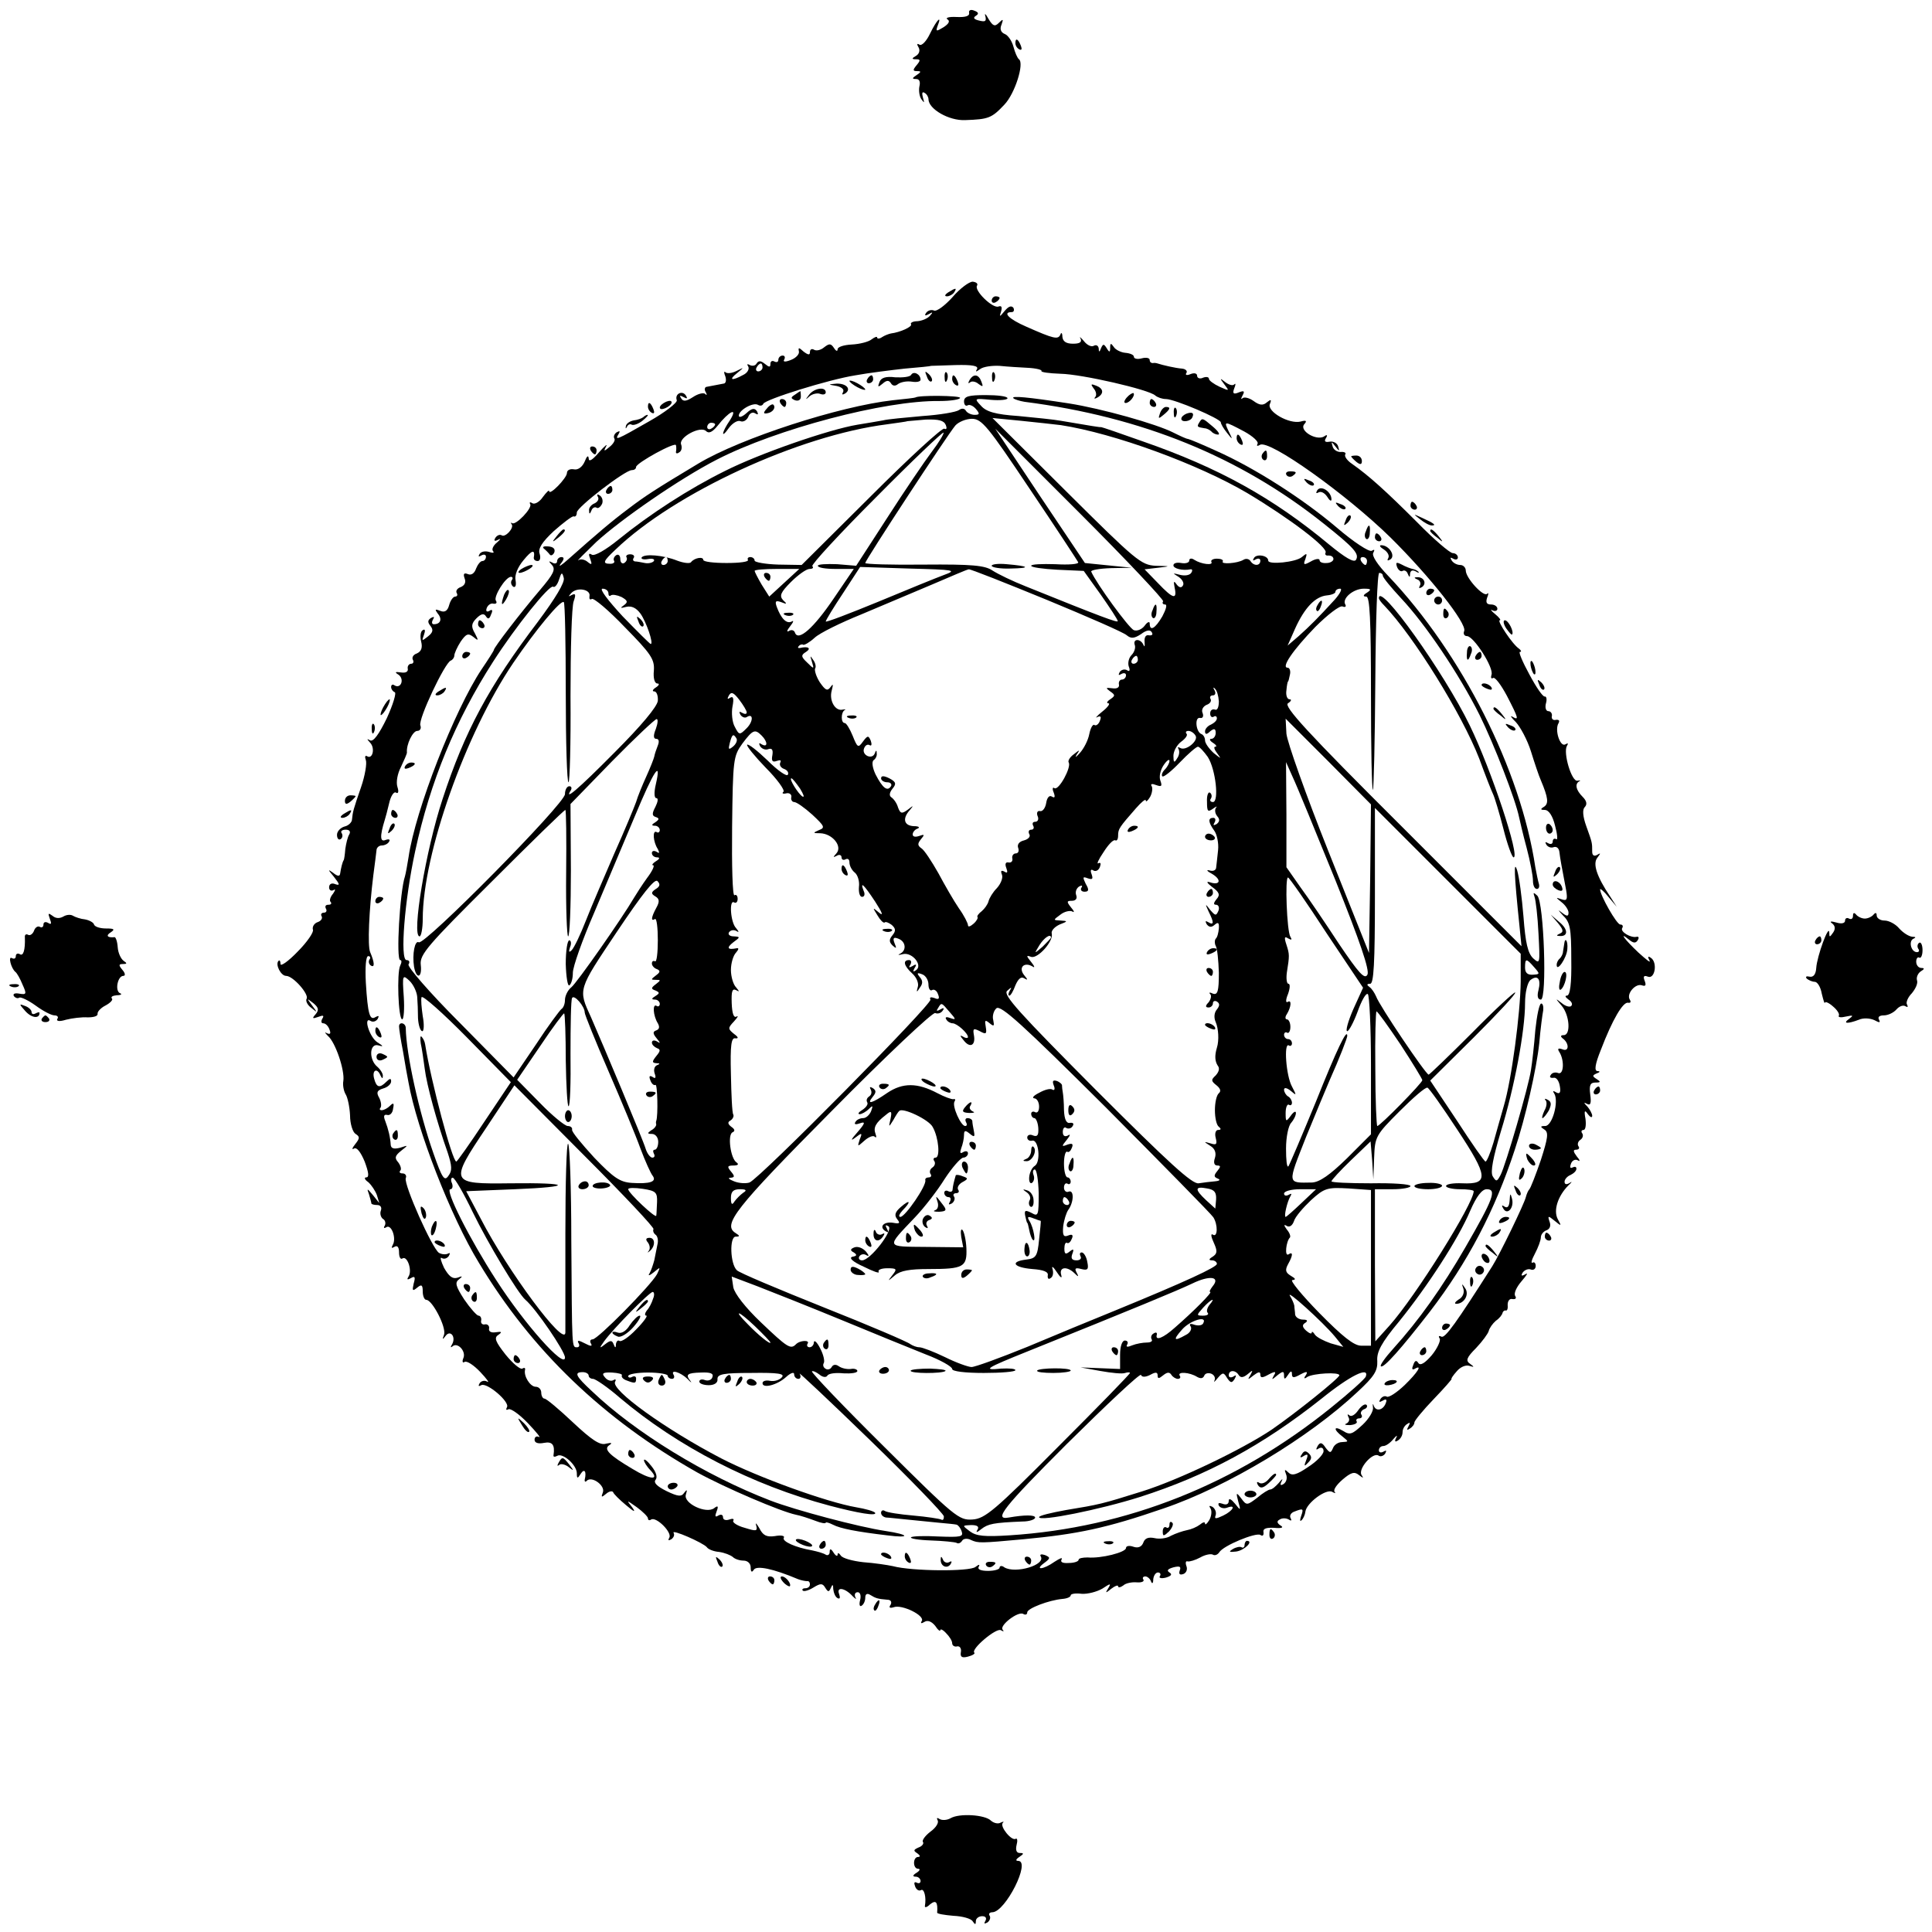
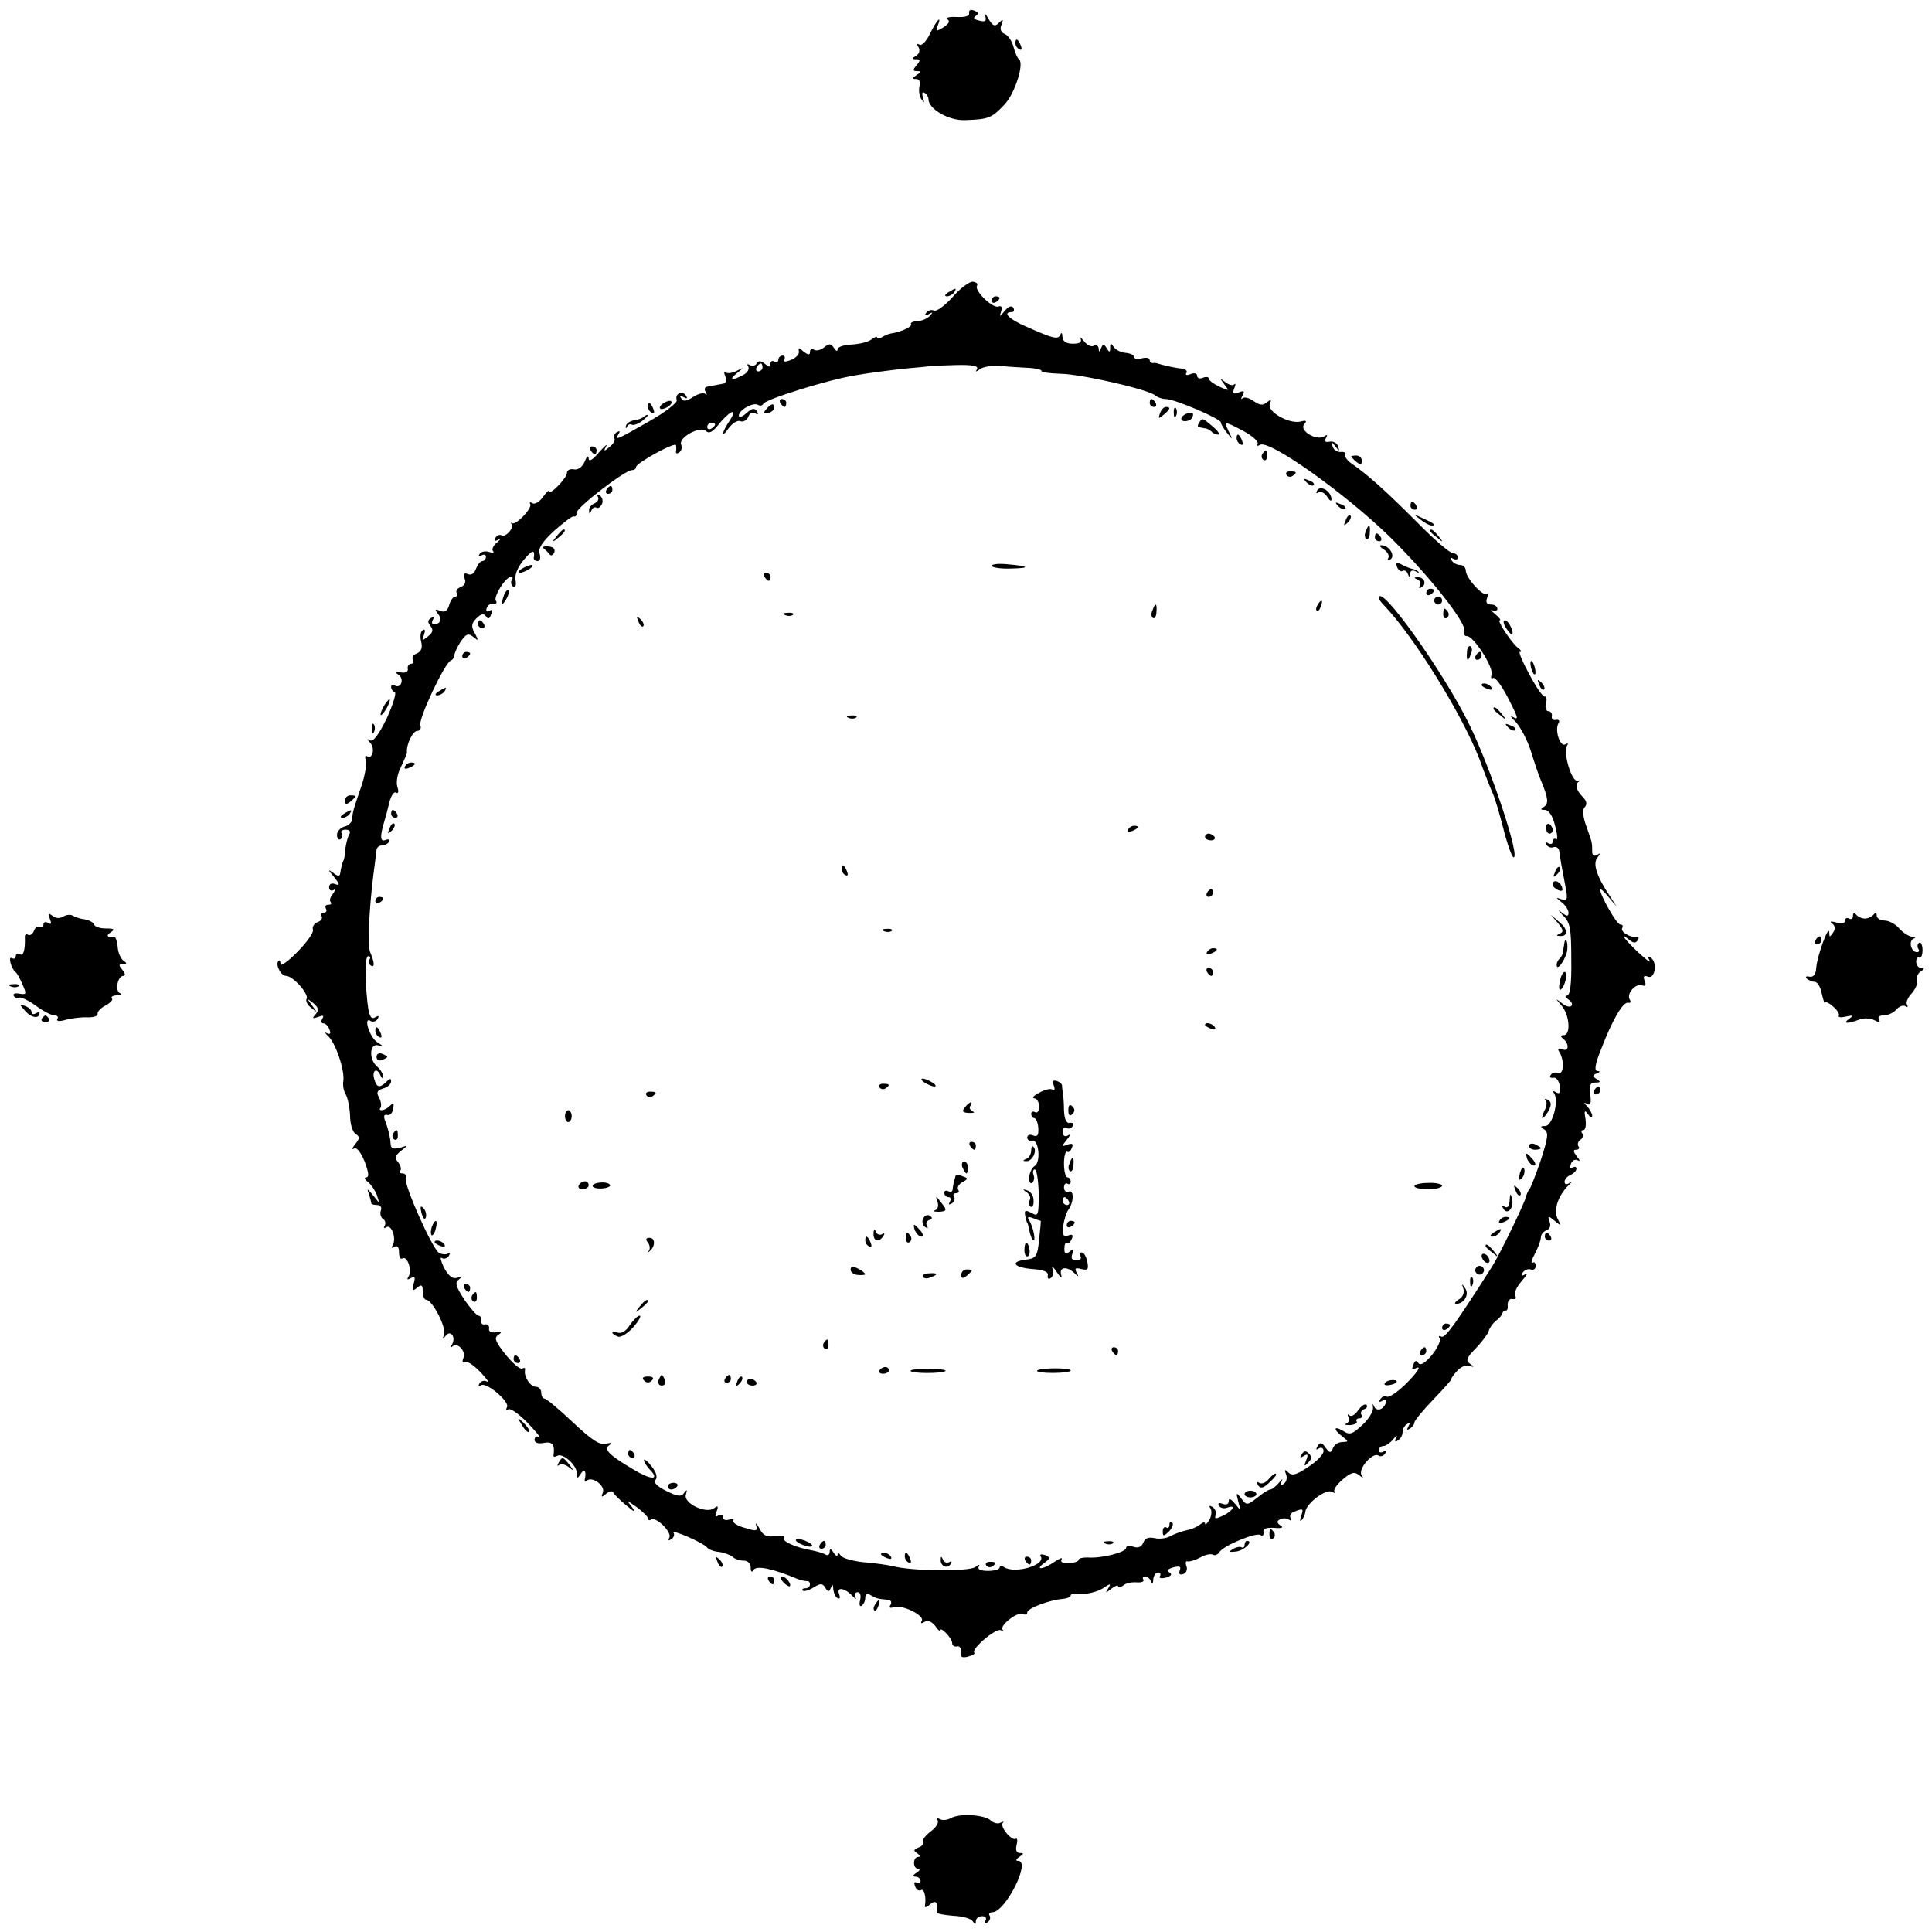
<svg xmlns="http://www.w3.org/2000/svg" version="1" width="652" height="652" viewBox="0 0 489 489">
  <path d="M245.3 3.3c.1.8-1 1.1-3.2 1-1.9-.1-2.9.2-2.3.6.7.4.4 1.1-1 2-1.8 1.1-2 1.1-1.5-.3 1.2-3-.2-1.6-1.9 1.9-.9 1.9-2.1 3.2-2.7 2.8-.6-.4-.7-.1-.2.7.4.7.2 1.6-.6 2.1-1.2.7-1.2.9 0 .9 1.1 0 1.1.3.1 1.5s-1 1.5.1 1.5 1.1.2-.1 1c-1.2.8-1.2 1-.1 1 .8 0 1.1.7.8 1.9-.2 1 0 2.5.5 3.2.8 1.1.8 1 .4-.4-.3-1.1-.2-1.6.4-1.2.6.3 1 1.1 1 1.6 0 2.5 5.2 5.5 9.3 5.3 5.9-.2 6.7-.5 9.9-3.9 2.7-2.8 5.1-10.5 3.7-11.5-.4-.3-1-1.7-1.4-3.2-.4-1.5-1.4-2.9-2.2-3.2-1-.4-1.3-1.3-.8-2.4.5-1.4.4-1.5-.7-.4-1 1-1.5.8-2.6-1-.7-1.3-1.1-1.6-.8-.7.3 1.3 0 1.5-1.6 1.1-1.3-.3-1.6-.7-.8-1.2s.7-.9-.4-1.3c-.9-.4-1.5-.1-1.3.6zM257 10.9c0 .6.4 1.3 1 1.6.6.3.7-.1.4-.9-.7-1.8-1.4-2.1-1.4-.7zM241.1 75.2c-1.9 2.1-4 3.7-4.7 3.4-.7-.3-1.6 0-2 .6-.5.7-.2.8.7.3 1-.6 1.1-.5.3.4-.6.7-2 1.3-3.2 1.4-1.1 0-1.9.4-1.6.8.3.6-2.7 2-5.1 2.3-.5.1-1.6.5-2.2.9-.7.5-1.3.5-1.3.1 0-.3-.6-.1-1.4.5-.7.6-3 1.2-5 1.3-2 .1-3.6.6-3.6 1.2s-.4.5-.9-.3c-.8-1.2-1.2-1.2-2.5-.2-.8.7-2 1-2.6.6-.5-.3-1-.1-1 .6 0 .8-.4.8-1.6-.1-1.2-1.1-1.4-1.1-1.2-.1.2.7-.7 1.7-2 2.2-1.5.6-2.1.5-1.7-.1.3-.6.1-1-.4-1-.6 0-1.1.5-1.1 1.1 0 .5-.4.7-1 .4-.5-.3-1-.1-1 .6 0 .9-.3.9-1.4 0-1-.8-1.6-.9-2.1-.1-.3.6-1.1.7-1.7.4-.7-.4-.8-.2-.4.4.3.6-.2 1.6-1.3 2.1-2.9 1.6-3.8 1.3-1.5-.5 1.8-1.5 1.8-1.5-.2-.5-1.2.6-2.4.7-2.8.3-.4-.3-.4.1 0 1.1.3 1 .1 1.8-.5 1.8-.6.1-1.5.3-2.1.4-.5.1-1.5.3-2.1.4-.5 0-.7.7-.3 1.3.4.7.3 1-.1.5-.5-.4-1.9 0-3.1.8-1.7 1.1-2.5 1.2-3 .3-.5-.7-.3-.8.6-.3.9.5 1.1.4.6-.4-.9-1.4-2.9-.4-2.3 1.2.2.6-3 3.1-7.1 5.4-8.2 4.7-8.7 4.9-7.6 3.1.4-.7.3-.8-.5-.4-.6.4-.9 1.1-.6 1.6.3.4-.3 1.4-1.2 2.1-1.4 1.2-1.6 1.2-.9-.1.5-.8-.3-.2-1.8 1.5-1.7 2-2.6 2.5-2.6 1.5-.1-.9-.5-.5-1 .8-.6 1.4-1.7 2.2-2.7 2-1-.2-1.8.2-1.8.9 0 1.3-4.5 5.9-4.5 4.6 0-.4-.7.3-1.6 1.5-.8 1.2-2 1.9-2.6 1.6-.6-.4-.9-.3-.6.2.6 1-3.7 5.5-4.6 4.8-.3-.2-.4-.1-.1.3.7.9-1.6 3.4-2.5 2.8-.5-.3-1.2 0-1.6.6-.5.8-.2 1 .7.5.8-.4.6-.1-.3.7-1 .8-1.4 1.8-1 2.2.4.5-.1.5-1 .2-1-.3-2-.1-2.4.5-.4.7-.3.8.4.4s1.2-.2 1.2.3c0 .6-.4 1.1-.9 1.1s-1.2.9-1.6 1.9c-.4 1.2-1.2 1.8-2.1 1.4-1-.4-1.2 0-.8 1.1.4 1 0 1.8-1 2.2-.9.3-1.3 1-1 1.5.3.5.1.9-.4.9s-1.2 1-1.5 2.1c-.4 1.5-1.1 2-2.3 1.5-1.3-.5-1.4-.4-.6.7 1.2 1.4.7 2.7-1 2.7-.5 0-.6-.5-.2-1.2.4-.7.3-.8-.5-.4-.9.6-.9 1.1-.1 2.1.7.9.6 1.6-.7 2.6-1.5 1.2-1.6 1.2-1-.4.4-1.1.3-1.6-.3-1.2-.6.3-.7 1.7-.4 2.9.4 1.6 0 2.5-1.1 3-.9.3-1.3 1-1 1.6.3.5.1 1-.4 1-.6 0-1 .6-.9 1.2.2.8-.5 1.2-1.7 1-1.5-.2-1.7-.1-.6.6 1.5 1.1.6 3.6-1 2.7-.5-.4-.9-.2-.9.4 0 .5.4 1.1.9 1.3.5.1-.4 3.1-2 6.6-2 4.1-3.4 6-4.2 5.6-.9-.5-.9-.4 0 .6 1.3 1.4.6 4.3-.8 3.4-.5-.3-.6.2-.3 1s-.2 3.9-1.2 6.8c-2 5.8-2.1 6.2-2.3 8.2 0 .7-.9 1.6-1.9 1.8-1 .3-1.9 1.2-1.9 2.1 0 .9.4 1.4.9 1.1.5-.3.6-1 .3-1.5-.4-.5.1-.9 1-.9 1 0 1.3.5.9 1.2-.4.6-.8 2.3-1 3.7-.1 1.4-.3 2.7-.4 2.8-.3.4-.7 2-.9 3.4-.1.8-.7.7-1.8-.2-1.4-1-1.3-.8.2 1 1.5 1.9 1.6 2.3.4 1.9-.9-.4-1.6-.1-1.6.8 0 .7.5 1 1.1.7.6-.4.5 0-.1.9-.7.8-1 1.8-.6 2.1.3.4.1.7-.6.7s-.9.4-.6 1c.3.5.1 1-.5 1s-.9.4-.6.9c.3.5-.1 1.2-1 1.5-.9.3-1.4 1.2-1.2 1.9.3.6-1.5 3.2-3.9 5.6-2.3 2.4-4.3 3.8-4.3 3.1 0-.7-.2-1.1-.5-.8-.9.9.6 3.8 1.9 3.8 1.8 0 5.9 4.7 5.2 5.8-.3.5.2 1.6 1.2 2.3 1.6 1.3 1.6 1.3.2-.6-1.4-1.9-1.4-1.9.3-.6 1.3 1.1 1.5 1.7.6 2.8-1 1.1-.8 1.2.6.7 1.3-.5 1.6-.4 1.1.4-.4.7-.3 1.2.2 1.2.6 0 1.3.7 1.6 1.6.4 1 .2 1.3-.7.9-.6-.4-.5-.1.3.7 1.9 1.6 4.3 8.7 3.9 11.4-.2 1 .1 2.6.6 3.4.5.8 1 3.2 1.1 5.3 0 2.2.7 4.3 1.4 4.7 1.1.7 1.1 1.1-.1 2.6-.8 1-.9 1.5-.3 1.1.7-.4 1.7.9 2.7 3.3 1 2.7 1.2 4 .4 4-.6 0-.4.6.5 1.2.8.7 1.8 2.2 2.2 3.3l.6 2-1.6-2c-1.5-1.8-1.6-1.8-1-.2.3 1 .6 2.1.6 2.3 0 .2.7.4 1.5.4s1.2.6.9 1.4c-.3.8 0 1.7.5 2.1.6.3.8 1.1.5 1.7-.4.6-.2.8.4.4 1.3-.8 2.6 2.9 1.6 4.5-.4.8-.3.9.4.5.8-.5 1.2.1 1.2 1.4 0 1.2.4 1.9.9 1.5 1.2-.7 2.5 3.1 1.5 4.6-.5.8-.3.9.6.4 1-.6 1.2-.3.7 1.4-.4 1.8-.3 2 .9 1 1.1-.9 1.4-.7 1.4 1 0 1.1.4 2.1.9 2.1 1.5 0 5.1 6.9 4.5 8.8-.5 1.3-.4 1.4.4.3 1.2-1.6 2.7.3 1.6 2.2-.4.6-.4.9.1.5 1.3-1.2 3.5 1.2 2.8 2.9-.4.9-.2 1.4.3 1 .6-.3 2.3.8 4 2.6 1.6 1.7 2.4 2.8 1.7 2.4-.6-.4-1.5-.2-1.9.4-.4.7-.3.9.4.5 1.4-.8 7.4 4.3 6.5 5.6-.3.6-.2.8.4.5.5-.3 2.7 1.2 4.9 3.5 2.1 2.2 3.4 3.8 2.8 3.5-.6-.3-1.1 0-1.1.7 0 .8.9 1.1 2.4.8 2.1-.4 2.8.5 2.4 3.1-.1.5.3.5.9.2 1.4-.9 5 2.3 5 4.4 0 1.4.2 1.4 1 .1.9-1.4 1.5-.6 1 1.5-.1.5.2.7.5.3 1.3-1.3 4.7 1.2 4.1 2.9-.5 1.3-.4 1.4.8.4.8-.7 1.6-.8 1.8-.4.1.4 1.6 1.9 3.3 3.3 2 1.7 2.5 1.9 1.5.5-1.5-1.9-1.5-1.9 1.2 0 1.5 1.1 2.8 2.4 2.8 2.8 0 .5.4.6.8.3 1.3-.8 5.4 3.3 4.6 4.6-.4.7-.2.8.5.4.6-.4.9-1.1.6-1.6-.7-1.1 7.5 2.5 8.4 3.6.3.5 1.7 1.1 3.1 1.2 1.4.2 2.9.8 3.5 1.3.5.5 1.7.9 2.7.9 1 0 1.8.7 1.8 1.7 0 1.2.3 1.4.8.6.7-1.1 4.8-.3 11.2 2.4.8.3 1.8.5 2.3.5.4-.1.7.3.7.8 0 .6-.5 1-1.2 1-.6 0-.9.3-.6.6.3.3 1.6-.1 2.7-.8 1.8-1.1 2.3-1.1 3 .1.7 1.1.9 1.1 1.4 0 .4-1 .6-.9.6.3.1.9.5 2 1.1 2.3.6.3.7-.1.4-1-.8-2 1.5-1.6 3.4.5.8.8 1.1.9.7.3-.3-.7-.1-1.3.6-1.3.6 0 .9.8.6 2-.3 1.1-.1 1.8.4 1.4.5-.3.9-1.2.9-2 0-1 .5-1.2 1.3-.7 1.3.8 1.8 1 4.3 1.2.9 0 1.2.6.8 1.3-.5.7-.2.9.8.6 2-.8 8 2.1 7.1 3.5-.4.6-.1.7.7.2.8-.5 1.8-.1 2.7 1 .7 1.1 1.3 1.5 1.3 1.1 0-.4.7-.1 1.5.8.8.8 1.5 1.9 1.5 2.5 0 .6.6 1 1.3.8.6-.1 1.1.5.9 1.5-.2 1.2.3 1.5 1.8 1.1 1.2-.3 1.9-.8 1.6-1-.9-.9 5.5-6.3 6.7-5.7.7.4.9.4.5-.1-1-1 3.9-4.8 5.2-4 .5.3 1 .2 1-.4 0-1 5.5-3.1 8.9-3.4 1.2-.1 2.1-.5 2.1-.9s1.2-.6 2.8-.4c1.5.1 3.8-.5 5.2-1.3 2.1-1.4 2.3-1.4 1.5-.1-.8 1.3-.7 1.3.8.1.9-.7 1.7-1 1.7-.6s.6.3 1.3-.2c.6-.6 2.2-.9 3.4-.8 1.2.1 2-.2 1.7-.7-.3-.4-.1-.8.5-.8.5 0 1.2.6 1.4 1.2.3.8.6.6.6-.5.1-.9.6-1.7 1.2-1.7.5 0 .8.4.5.9-.4.5.3.7 1.5.4 1.3-.4 1.7-.8.9-1.3-.8-.5-.4-.9 1-1.3 1.6-.4 2-.2 1.6.8-.3.9 0 1.2.9.9.8-.3 1.1-1.2.8-2-.3-.8-.2-1.4.3-1.2.5.1 1.9-.3 3.2-1 1.2-.7 2.7-1 3.2-.7.5.3 1.2 0 1.6-.6 1-1.7 9.3-5.1 10.4-4.4.6.4.9.1.8-.7-.2-.9.7-1.2 2.7-1.1 2 .2 2.5-.1 1.6-.6-.9-.6-1-1.1-.2-1.5.6-.4 1.6-.4 2.3 0 .6.4.8.3.5-.3-.4-.6 0-1.4.9-1.7 2.3-.9 2.4-.8 1.7 1.2-.3.9-.3 1.4.1 1 .4-.3.9-1.3 1-2.2.3-2.2 5.3-5.9 6.8-5 .7.4 1 .4.6 0-.4-.5.5-1.8 2-3.1 2.1-1.8 3-2.1 4.1-1.2 1.2.9 1.3.9.7 0-.9-1.5 2.8-5.8 4.3-4.9.5.4 1.3.1 1.7-.5.4-.8.3-.9-.4-.5s-1.2.2-1.2-.3c0-.6.5-1.1 1.1-1.1.7 0 1.8-.8 2.6-1.8.8-.9 1.1-1.1.7-.3-.5.9-.3 1.2.4.7.7-.4 1.2-1.3 1.2-2.1s.5-1.7 1.2-2.1c.7-.5.8-.3.3.6-.5.9-.4 1.1.3.6.7-.4 1.2-1.1 1.2-1.6 0-.4 2.2-3.1 4.9-5.9 2.7-2.8 4.7-5.1 4.5-5.1-.2 0 .4-.9 1.3-1.9.9-1.1 2.3-1.7 3.2-1.4 1.3.4 1.3.3.2-.5-1.2-.8-.9-1.6 1.5-4 1.6-1.7 3-3.6 3.2-4.3.2-.8 1-1.9 1.8-2.6.9-.6 1.6-1.5 1.7-2 .1-.4.5-.7.8-.6.4.1.6-.5.5-1.5 0-.9.5-1.6 1.2-1.4.8.1 1.1-.2.7-.8-.4-.7.4-2.3 1.6-3.7 1.3-1.5 1.8-2.3 1-1.8-1 .6-1.2.4-.7-.4.5-.7 1.4-1 2-.8.7.3 1.3-.1 1.3-.9 0-.7-.4-1.1-.8-.8-.5.2-.2-.8.6-2.3.8-1.5 1.5-3.4 1.5-4.1 0-.7.6-1.5 1.4-1.8.9-.3 1.2-1.2.8-2.2-.5-1.5-.4-1.6 1.3-.2 1.7 1.4 1.8 1.4.8-.4-1.2-2.2 0-5.9 2.7-8.6.9-.8 1-1.1.3-.6-.8.5-1.3.4-1.3-.3 0-.6.7-1.4 1.5-1.7.8-.4 1.5-1 1.5-1.6 0-.5-.4-.6-1-.3s-.7-.1-.4-.9c.3-.9 1.1-1.3 1.8-.9.6.4.5-.1-.3-1-.9-1.2-1-1.7-.2-1.7.7 0 1-.4.6-.9-.3-.5-.1-1.2.5-1.6.6-.4.8-1.1.5-1.6-.4-.5-.2-.9.3-.9s.7-1.2.5-2.8c-.4-2.1-.2-2.4.6-1.2.6.8 1.1 1 1.1.4 0-.5-.6-1.6-1.2-2.3-1-1-1-1.2-.1-.7s1.1-.2.8-2.4c-.3-2.3 0-3 1.3-3 1.4 0 1.4-.2.3-.9-1.1-.7-1.1-.9 0-1.4.9-.3 1-.6.2-.6-.8-.1-.6-1.7.9-5.4 2.9-7.6 5.6-12.2 6.9-11.9.6.1.8-.2.4-.8-.9-1.5 1.5-4.2 3.1-3.6.9.3 1.1 0 .7-1.1-.5-1.2-.2-1.5.8-1.1 1.8.7 2.5-3.7.7-4.8-.7-.5-.8-.2-.3.7.4.8-.8-.2-2.8-2-3.6-3.4-5.1-5.5-2.3-3.2 1 .8 1.6.9 2.1.1.4-.6.3-1-.2-.9-1.5.4-4.3-1.3-3.7-2.2.3-.5.1-.9-.5-.9-.9 0-5.1-7.4-5.1-8.9 0-.3 1 .5 2.1 1.9l2.1 2.5-1.6-2.5c-3.5-5.2-4.5-8.4-3.3-9.9.9-1.2.9-1.3-.1-.7-.7.4-1.2.1-1.2-.8 0-2.4 0-2.3-1.5-6.5-.9-2.5-1-4.2-.4-4.8.7-.7.5-1.6-.5-2.6-1.7-1.7-2.1-3.3-.8-4 .4-.2.1-.2-.5-.1-1.5.4-3.7-7.1-2.7-8.8.4-.7.3-.8-.4-.4-1.3.8-2.8-3.7-1.7-5.4.3-.6.1-.9-.7-.8-.7.2-1.2-.3-1-1 .1-.6-.3-1.2-.9-1.2-.6 0-.9-.9-.6-2 .3-1 .1-1.8-.3-1.7-.5.1-2.2-2.4-3.9-5.6-1.7-3.1-2.8-5.7-2.4-5.7.5 0 .3-.4-.2-.8-1.7-1.1-5.7-7.2-4.9-7.2.4 0-.1-.7-1.2-1.6-1-.8-1.3-1.3-.6-.9.6.3 1.2.1 1.2-.4 0-.6-.7-1.1-1.6-1.1-1.1 0-1.4-.5-1-1.7.4-1 .4-1.4 0-1-.9.9-5.4-4-5.4-5.9 0-.7-.6-1.4-1.4-1.4-.8 0-1.8-.5-2.2-1.2-.4-.7-.3-.8.4-.4s1.2.2 1.2-.3c0-.6-.6-1.1-1.3-1.1-.7 0-4.8-3.5-9-7.8-7.7-7.7-12.2-11.8-16.5-14.8-1.2-.8-2-1.9-1.7-2.4.3-.4-.3-.7-1.2-.6-.9 0-1.8-.6-2-1.4-.4-1.3-.3-1.3.7 0s1.1 1.3.7 0c-.2-.8-1.2-1.4-2.2-1.2-1.1.2-1.4-.1-.9-.9.5-.8.3-1-.5-.4-2 1.1-6.3-1.5-5-3.1.8-.9.5-1.1-.9-.7-2.9.7-8.5-2.5-7.8-4.4.5-1.2.3-1.3-.7-.5-1 .9-1.9.8-3.4-.3-1.1-.8-2.4-1.1-2.8-.7-.5.4-.4.1 0-.7.6-1.1.4-1.3-.9-.8-1.4.6-1.7.3-1.2-1 .4-1 .4-1.4 0-1-.4.4-1.4.1-2.3-.6-1.4-1.1-1.4-1-.2.6 1.3 1.7 1.3 1.7-1.2.6-1.5-.7-2.7-1.6-2.7-2 0-.5-.7-.6-1.5-.3-.8.4-1.5.1-1.5-.5s-.7-.8-1.7-.4c-.9.4-1.4.2-1-.3.3-.5-.2-1-1.1-1.1-1.6-.1-5-.9-6.2-1.3-.3-.1-.8-.2-1.2-.1-.5 0-.8-.3-.8-.8s-.9-.7-2-.4c-1.1.3-2 .1-2-.4s-1-.9-2.2-1c-1.1-.1-2.5-.8-2.9-1.5-.7-1-.9-1-.9.2s-.2 1.3-.9.1c-.7-1.1-.9-1.1-1.4 0-.4 1.1-.6 1.1-.6.1-.1-.7-.6-1-1.2-.7-.6.4-1.7-.1-2.5-1.1-.9-1.1-1.3-1.3-.9-.7.4.9-.2 1.3-1.9 1.3-1.8 0-2.6-.6-2.7-1.8 0-.9-.3-1.2-.5-.5-.6 1.3-1.6 1.1-8.6-2-4.4-1.9-6.2-3.7-3.7-3.7.5 0 .7-.5.4-1.1-.5-.6-1.2-.4-2.2.8-1.3 1.6-1.4 1.6-.9.1.3-1.1.1-1.5-.7-1.2-1.5.5-6.2-4.1-5.4-5.3.3-.5-.2-.9-1.1-1-.9 0-3.2 1.7-5.1 3.9zM193 93c0 .5-.5 1-1.1 1-.5 0-.7-.5-.4-1 .3-.6.8-1 1.1-1 .2 0 .4.4.4 1zm54.3.4c-.5.8-.3.8.8 0 .8-.6 3-.9 4.9-.8 1.9.2 5.2.4 7.2.5 2 .1 3.6.5 3.4.8-.2.3 1.9.6 4.8.7 5.4.1 22.4 4 24 5.5.6.5 1.8.9 2.7.9 2.2 0 13.9 5 13.9 5.9 0 .4.7 1.6 1.6 2.7 1.4 1.8 1.5 1.8.4-.4-1.3-2.7-1.2-2.7 3.9 0 2.2 1.2 3.7 2.6 3.4 3.1-.3.6-.1.7.6.3 2.3-1.5 22 12.6 33.1 23.5 9.9 9.8 19.3 21.7 18.6 23.6-.3.7 0 1.3.7 1.3 1.7 0 6.9 8.1 6.2 9.8-.2.7-.1 1.1.4.8.5-.3 2 1.7 3.5 4.5 3 5.8 3.1 6.3 1.4 5.3-.7-.4-.3.2.9 1.4 1.1 1.2 2.9 4.5 3.8 7.4.9 2.9 2 6.2 2.5 7.3 1.9 4.5 2 5.9.8 6.7-1 .6-.9.8.2.8 1 0 2 1.5 2.6 4 .6 2.2.7 3.7.3 3.4-.5-.3-.9 0-.9.6s-.5.8-1.2.4-.8-.3-.4.4c.4.6 1.2.9 1.9.6.7-.2 1.3.3 1.4 1.3.2 1.7.5 3.3 1.7 9.6.4 2.4.2 2.8-1.2 2.3-1.5-.5-1.5-.5.1.8.9.7 1.7 1.9 1.7 2.6 0 1-.4 1-1.8-.1-1-.8-.8-.5.3.7 1.9 1.8 2.2 3.2 2.2 11.2.1 6.2-.3 9.2-1.1 9.2-.6 0-.4.4.4 1 .8.5 1.1 1.2.7 1.6-.3.4-1.5.1-2.4-.7-1.7-1.3-1.7-1.3 0 .7 2 2.4 2.3 7.4.5 7.4-.8 0-.9.3-.3.8 1.7 1.2 1.7 3.5 0 2.8-1.1-.4-1.4-.2-.8.7 1.3 2.1 1.1 5.8-.3 5.3-.7-.3-1.6-.1-1.9.5-.4.5-.1.8.7.7.7-.2 1.4.8 1.6 2.1.3 1.6 0 2.1-.9 1.6-.8-.5-1-.4-.5.3 1.2 2-.5 8.2-2.3 8.2-1.3 0-1.3.2-.2.9s.9 2.1-.9 7.7c-1.3 3.8-2.6 7.1-2.9 7.4-.3.3-.7 1.2-.9 2-.4 1.7-6.6 14.5-8.5 17.5-9.1 14.3-12 18.4-12.9 17.8-.6-.3-.8-.1-.4.5.3.5-.6 2.5-2 4.2-1.8 2.1-2.9 2.7-3.4 2-.5-.8-.9-.7-1.3.5-.4.9-.3 1.3.3 1 2.2-1.3.8.9-2.5 4.1-2 1.9-4 3.2-4.5 2.9-.5-.3-1.2 0-1.6.6-.5.8-.3.9.6.4.8-.5 1.1-.3.8.5-.6 1.9-2.5 2.4-3.1.8-.2-.7-.3-.5-.2.4.2.9-1 2.9-2.6 4.4-2.6 2.4-3.2 2.7-4.9 1.6-2.5-1.5-2.6-.4-.2 1.4 1.6 1.3 1.6 1.3-.1 1.4-1 0-2 .7-2.3 1.5-.6 1.4-.8 1.3-1.9-.1-.9-1.4-1.4-1.4-2-.4-.5.9-.4 1.1.3.6.7-.4 1.2-.1 1.2.7 0 .8-1.7 2.6-3.9 4-2.9 2-4.1 2.3-5 1.4-.9-.9-1.1-.8-.6.4.4 1 .1 2-.6 2.5-.8.5-1 .3-.5-.7.4-.8.1-.6-.7.4-.8.9-1.7 1.7-2.2 1.7-.4 0-1.9.9-3.3 2.1-2.5 1.9-2.7 2-4 .2-1.3-1.7-1.4-1.6-.8.7.7 2.4.6 2.4-.8.6-1-1.2-1.6-1.5-1.6-.7s-.6 1.1-1.6.7c-.9-.3-1.2-.2-.9.5.4.6 1.3.8 2.1.5 2.4-.9 1.5.8-1 2-1.9.9-2.3.9-1.9-.1.2-.7-.1-1.6-.8-2.1-.8-.4-1-.3-.5.4.4.7.2 2-.3 2.9-.6 1-1.1 1.4-1.1.9 0-.5-.6-.3-1.3.3-.8.6-2.2 1.2-3.3 1.4-1 .2-2.8.8-4 1.4-1.1.7-3 .9-4.2.6-1.5-.3-2.4 0-2.8 1.1-.4 1.1-1.3 1.5-2.5 1.1-1.1-.4-1.9-.2-1.9.3 0 1.1-6.3 2.7-9.7 2.4-1.3 0-2.3.2-2.3.6 0 .4-1.1.8-2.5.8-1.5.1-2.2-.2-1.8-.9.3-.6-.4-.3-1.8.6-2.8 2-5.2 2.2-2.6.3 1.6-1.2 1.6-1.4.2-2-.9-.3-1.4-.2-1.1.3 1.4 2.2-6.4 4.5-9.2 2.8-.6-.5-1.2-.4-1.2.1 0 .4-1.3.8-2.9.8-1.9 0-2.7-.4-2.4-1 .4-.7.1-.7-.8 0-1.4 1.2-16.1 1.1-20.9-.2-1.4-.3-4.7-.8-7.5-1-2.7-.3-5.3-1-5.7-1.7-.4-.6-.8-.8-.8-.2 0 .5-.5.3-1-.5-.7-1.1-1-1.1-1-.2 0 .7-.5 1-1 .7-.6-.4-2.1-.8-3.5-1.1-4.1-.7-7.7-2.3-7.1-3.2.3-.5-.7-.7-2.3-.4-2.1.3-3-.2-3.9-2-.7-1.2-1.1-1.6-.8-.7.4 1.5 0 1.5-2.9.6-1.9-.5-3.2-1.4-2.9-1.8.3-.5-.2-.6-1-.3-.9.3-1.6.1-1.6-.6 0-.6-.5-.8-1.2-.4-.8.5-.9.2-.4-1.1s.3-1.5-.6-.8c-2 1.6-7.9-1.2-7.2-3.4.4-1.3.3-1.4-.4-.5-.7 1.1-1.6 1-4.5-.4-2.4-1.2-3.3-2.1-2.8-2.8.6-.7.2-2-1-3.5-1-1.3-1.9-2-1.9-1.5 0 .4.7 1.6 1.7 2.6 2.3 2.5 0 2.4-4.6-.4-5.9-3.5-7.4-5-5.9-6 .9-.6.6-.7-.8-.4-1.5.5-3.6-.9-8.4-5.4-3.5-3.3-6.7-6-7.2-6-.4 0-.8-.7-.8-1.5s-.6-1.5-1.4-1.5c-1.4 0-3.1-2.7-2.7-4.3.1-.5-.2-.6-.7-.3-.5.3-2.4-1.3-4.2-3.5-2.6-3.3-3-4.3-1.9-5 1.1-.8.9-.9-.6-.7-1.2.2-1.9-.2-1.7-1 .1-.6-.4-1.1-1-1-.7.2-1.2-.3-1-1 .1-.6-.2-1.2-.7-1.2-.4 0-2.1-1.9-3.6-4.1-2.2-3.4-2.4-4.3-1.3-5.1 1-.8.9-.9-.4-.4-1.3.4-2.2-.4-3.4-2.5-.8-1.7-1.1-2.8-.6-2.5.6.4 1.4.1 1.8-.5.4-.7.3-.9-.2-.6-.6.3-1.6.2-2.3-.2-1.7-1.1-8.9-17.2-8.4-18.9.3-.6-.1-1.2-.8-1.2-.7 0-.9-.3-.6-.7.4-.3.1-1.3-.5-2.1-1-1.1-.8-1.7.7-2.9 1.9-1.5 1.9-1.5-.2-.8-1.6.4-2.3.2-2.4-.7-.1-1.9-.6-4-1.4-6.1-.5-1.2-.3-1.7.5-1.5.7.2 1.4-.5 1.5-1.6.3-1.4.1-1.6-.8-.7-.6.6-1.5 1.1-2.1 1.1-.5 0-.6-.3-.3-.6.3-.4.2-1.5-.3-2.5-.8-1.4-.6-1.9 1-2.4 1.1-.3 2-1.1 2-1.8 0-.8-.3-.8-1.2.1-1.7 1.7-2.5 1.5-3.1-.8-.6-2.2.8-2.8 1.6-.8.4.8.6.9.6.2.1-.6-.6-1.7-1.4-2.4-2.2-1.8-2-6.1.3-5.4 1.3.4 1.3.2-.3-.8-2-1.3-3.6-6.6-1.7-5.4.6.4 1.4.1 1.8-.5.4-.8.3-.9-.5-.5-1.5 1-2-.6-2.5-8.7-.2-3.8 0-6.7.6-6.7.5 0 .7.4.3.9-.3.5-.1 1.2.4 1.5 1 .6.9-.8-.2-3.4-.7-1.5-.3-10.6.8-19.5.4-2.8.7-5.6.8-6.3 0-.6.6-1.2 1.3-1.2.7 0 1.6-.4 1.9-1 .3-.5 0-.7-.9-.4-1.4.6-1.5-.9-.2-5.1.2-.6.7-2.5 1.1-4.2.4-1.8 1.2-3 1.7-2.7.6.4.8-.2.4-1.4s0-3.4.9-5.1c.8-1.7 1.5-3.3 1.5-3.6-.2-2.1 1.5-5.5 2.6-5.5.7 0 1.1-.6.8-1.4-.6-1.5 6.2-15.9 7.7-16.4.5-.2.9-.8.9-1.3s.7-2.1 1.6-3.5c1.4-2 1.9-2.2 3.2-1.2 1.3 1.1 1.4 1 .4-.9-1-1.7-.9-2.5.4-3.8 1.2-1.2 1.9-1.3 2.4-.5s.9.7 1.3-.5c.5-1 .3-1.4-.4-.9-.7.4-1 .1-.7-.7.3-.8 1.1-1.3 1.7-1.1.7.1 1-.2.6-.8-.6-1 2.4-5.9 3.8-6 .5 0 .6.4.2.9-.3.5-.1 1.2.4 1.6.6.3.8-.4.6-1.6-.3-1.3.5-3.3 2-5.1 2.2-2.7 3-2.8 2.6-.6 0 .5.4.8 1 .8s.8-.8.5-1.8c-.5-1.3.6-3 3.6-5.8 2.4-2.1 4.6-3.8 5-3.7.5.2.8-.3.8-1 0-1.3 12.2-10.7 13.9-10.7.6 0 1.1-.3 1.1-.8 0-1 10-6.5 10.1-5.5.1.4.1 1.2 0 1.6-.1.5.3.6.8.2.6-.3.8-1.2.5-2-.7-1.8 4.9-4.8 6.3-3.4.7.7 1.6.3 2.9-1.3 2.9-3.7 5.3-4.9 3.2-1.5-2.2 3.2-2.4 5-.3 2 .9-1.2 2.2-2 2.9-1.7.7.3 1.6-.2 2-1.1.3-.9 1.1-1.3 1.7-.9.8.5.9.3.5-.5-.6-.9-1.3-.8-2.7.5-1 .9-1.9 1.2-1.9.6 0-1.4 3.7-3.5 4.9-2.7.5.3 1.1.2 1.3-.3.5-1.1 16.4-6.1 23.3-7.2 3.3-.6 8.9-1.3 12.5-1.7 3.6-.3 6.6-.6 6.7-.7.1 0 2.9-.1 6.2-.2 4.2-.1 5.8.2 5.4 1zm-66.3 14c0 .3-.4.8-1 1.1-.5.3-1 .1-1-.4 0-.6.5-1.1 1-1.1.6 0 1 .2 1 .4z" />
-   <path d="M230.6 94.9c-.3.5-2.1.7-4 .6-2.4-.3-3.6.1-4 1.2-.5 1.3-.4 1.4.8.4 1-.9 1.6-.9 2.1-.1.4.7 1.1.8 1.8.2.7-.5 2.2-.8 3.5-.6 1.2.2 2.2 0 2.2-.5 0-1.4-1.8-2.3-2.4-1.2zM234.6 95.3c.3 1 .9 1.5 1.2 1.2.3-.3 0-1.1-.7-1.8-1-.9-1.1-.8-.5.6zM239.1 95.6c0 1.1.3 1.4.6.6.3-.7.2-1.6-.1-1.9-.3-.4-.6.2-.5 1.3zM251.1 95.6c0 1.1.3 1.4.6.6.3-.7.2-1.6-.1-1.9-.3-.4-.6.2-.5 1.3zM219.5 96c-.3.5-.1 1 .4 1 .6 0 1.1-.5 1.1-1 0-.6-.2-1-.4-1-.3 0-.8.4-1.1 1zM241 95.9c0 .6.4 1.3 1 1.6.6.3.7-.1.4-.9-.7-1.8-1.4-2.1-1.4-.7zM245.4 96.2c-.4.7-.4 1 .1.6.4-.4 1.4-.3 2.2.4 1.1.8 1.2.7.7-.6-.7-1.9-2-2.1-3-.4zM215 96.4c0 .3.9 1 2 1.6 1.1.6 2 .8 2 .6 0-.3-.9-1-2-1.6-1.1-.6-2-.8-2-.6zM211.8 97.7c1.3.3 1.9.9 1.6 1.5-.4.7-.2.8.5.4 1.7-1.1.3-2.6-2.2-2.5-2.2.2-2.2.2.1.6zM276.8 98.3c.7.8.8 1.8.4 2.2-.4.5-.1.5.6.1 1.7-1 1.5-2.3-.4-3-1.3-.5-1.4-.4-.6.7zM204.8 99.9c-1 1.3-1 1.4.1.4.7-.6 2-.9 2.7-.6.8.3 1.4.1 1.4-.4 0-1.5-2.9-1.1-4.2.6zM201.2 99.9c-1.1.7-1.1.9 0 1.4.9.3 1.5-.1 1.5-.9s-.1-1.4-.1-1.4c-.1 0-.7.4-1.4.9zM285.2 100.6c-.7.8-.8 1.4-.3 1.4 1 0 2.5-1.9 2-2.5-.2-.1-1 .3-1.7 1.1zM231.7 100.6c-.1.1-2.7.4-5.7.7-13.5 1.5-38.5 9.6-49.2 16-11 6.6-13.6 8.3-17.8 11.5-4.4 3.3-7.9 6.3-15 12.6-1.9 1.7-2.8 2.3-2.1 1.3.9-1.1 1-1.7.2-1.7-.6 0-1.1.5-1.1 1.1 0 .5-.6.7-1.2.3-1-.5-1-.4-.1.6 1 1.1.4 2.3-3 6.3-5.1 6-11.7 14.6-11.7 15.2 0 .2-1.4 2.4-3.1 4.9-6.8 10.2-16.8 35.7-18.5 47.6-.3 1.9-.7 4.1-.9 4.8-1.3 3.8-2.3 21.2-1.2 21.2.4 0 .4.6 0 1.4-.9 1.7-.5 13.6.5 13.6.4 0 .6-2.6.4-5.7-.4-5.6-.3-5.7 1.5-4 1 1 1.8 2.8 1.9 4 .1 1.2.2 3.7.2 5.4.1 1.8.6 3.3 1.1 3.3.4 0 .5-1.7.1-3.8-.3-2.1-.5-4.2-.3-4.8.2-.6 5.4 4 11.5 10.2l11.1 11.3-6.7 10c-3.7 5.6-6.9 10.1-7.1 10.1-1 0-6.4-20.2-7.9-29.7-.1-.7-.5-1.5-.9-1.9-.3-.4-.4.4-.2 1.7.3 1.3.7 4.2 1 6.4.5 4.1 3.1 13.6 5.8 21.2 1.1 3.4 1.2 4.6.2 5.9-1 1.5-1.6.6-3.8-5.7-3.6-10.2-6.9-25.1-7-31.7 0-1.3-1.7-1.7-1.7-.4 0 .5.4 3.3 1 6.3.5 3 1.1 6.5 1.4 7.9 2.1 11.8 10.7 34 17.8 45.6 13.4 22.3 31.6 39.7 55.3 53.1 6.9 3.8 21.1 9.9 25 10.7 1.1.2 3.2.9 4.8 1.5 1.5.6 2.7.8 2.7.5 0-.2.8 0 1.8.5 1.9 1 6.1 1.8 13.7 2.7 6.1.8 5.7-.2-.4-1.1-6.7-1-22.9-5.3-29.1-7.7-16.4-6.3-34.2-17.2-45.2-27.7-4.1-3.8-4.6-4.8-2.3-4.8.8 0 1.5.4 1.5.9 0 .4.5.8 1.1.8.6 0 3.7 2.1 6.8 4.8 14.7 12.4 33.5 22.1 53.1 27.3 7.2 1.9 12 2.7 11.5 1.8-.3-.4-2.4-1-4.8-1.4-7.5-1.3-24.9-7.6-34.2-12.4-14-7.3-28.1-17.4-26.8-19.4.3-.5.1-.7-.4-.4-.6.4-1.6.1-2.2-.7-.9-1-.5-1.3 1.8-1.2 1.6.1 2.7.4 2.5.7-.2.4.3 1 1.2 1.3 2.1.8 2.4.8 2.4-.5 0-.5-.4-.7-1-.4-.5.3-1 .2-1-.2 0-.5 2.3-.9 5-.9 2.8 0 5 .4 5 .8s.5.8 1.1.8c.5 0 .7-.5.4-1-.9-1.5 1.7-.7 3.5 1 .8.9 1.2 1.1.8.6-1.4-1.7-.9-2.1 2.6-2.2 2.4-.1 3.3.2 2.9 1.2-.2.7-1.1 1-1.9.7-.8-.3-1.4-.1-1.4.4s1.1.9 2.4.9c1.4 0 2.3-.6 2.2-1.5-.1-1.3 1.5-1.6 8.6-1.6 6.8-.1 8.5.2 7.7 1.1-.6.7-1.9 1.1-3 .9-1-.2-1.9 0-1.9.6 0 1.4 3.7.5 6-1.6 1.1-1 2-1.3 2-.7 0 .7.5 1.2 1.1 1.2.5 0 .7-.6.3-1.3-.4-.6 7.6 6.9 17.8 16.8 10.2 9.9 18.6 18.6 18.7 19.3 0 .7-.2 1.1-.7.8-.4-.2-3.6-.7-7-1-3.5-.3-6.8-.8-7.3-1.2-.5-.3-.9 0-.9.5 0 .6.6 1.1 1.3 1.2.6 0 3 .3 5.2.5s5.8.6 8 .8c2.2.2 4.3.4 4.6.5.4.1 1 .8 1.3 1.7.5 1.4-.3 1.5-5.8 1.3-3.6-.2-6.7-.1-7 .2-.4.3 1.9.7 5 .8 3.1.1 6 .4 6.5.6.4.3 1 .1 1.4-.5.3-.6 1.4-.7 2.3-.2 1.8.8 2.3.8 13.2-.2 13.8-1.3 21-2.8 35.5-7.8 16.2-5.5 36.9-18 49.1-29.5 4.2-3.9 5.1-5.3 5-7.8-.2-2.3 1-4.6 5.5-10 7.2-8.9 15-20.9 18-28 1.6-3.7 3-5.5 4.2-5.5 2.6 0 1.7 2.4-5.4 14.7-5.9 10.2-11.7 18.4-18.3 25.7-2 2.2-3.4 4.2-3.1 4.4.6.7 5.2-4.5 12.4-13.8 9.6-12.5 16.5-25.7 21.5-41 2.7-8.1 5.5-20.4 6.2-27 .3-3.6.8-7.3 1-8.3.1-.9-.1-1.7-.5-1.7-.5 0-1.1 3-1.5 6.7-.3 3.8-.8 8.3-1.1 10.1-.6 4.2-6.4 24.1-7.7 26.6-.9 1.7-1.1 1.8-2 .3-.6-1.1.1-4.7 2.1-11.4 3.4-11 6.1-25.4 6.1-32.4 0-2.7.6-5.1 1.3-5.8 1.9-1.5 2.8-.3 2.1 2.5-.4 1.5-.2 2.4.6 2.4 1.6 0 .8-24.6-.9-26.3-1-.9-1.1-.9-.7.3.3.8.8 5 1 9.3.4 7.6.4 7.8-1.3 6.3-1.4-1.3-2-3.9-2.5-10.6-.4-4.9-1.1-10.1-1.6-11.7-.9-2.8-.8.7.6 14.2l.5 5-30.3-30.3c-24-23.9-30-30.5-28.8-31.2.8-.5 1-1 .4-1s-1-1-.8-2.3c.1-1.2.3-2.2.4-2.2.1 0 .3-.8.5-1.8.2-.9-.1-1.7-.6-1.7-1.7 0 1.3-4.4 7-10.3 3.1-3.1 6.2-5.5 6.9-5.2.7.3 1 0 .7-.5-.9-1.5 2-4 4.7-4 1.8 0 2 .2.8 1-1 .6-1.1 1-.2 1 .9 0 1.2 5.6 1.2 24.7 0 13.5.2 24.4.5 24.2.2-.3.5-12.7.6-27.7.1-15 .5-27.2 1-27.2s.9.3.9.7c0 .5 2.1 3 4.6 5.7 6.2 6.6 14.7 19.2 19.9 29.6 3.7 7.5 9.1 21.4 10 25.9.2.9 1 4.4 1.9 7.7.9 3.4 1.6 7.1 1.6 8.3 0 1.2.4 2.1 1 2.1.5 0 .7-.6.5-1.3-.2-.6-.6-2.6-.9-4.2-3.7-24.7-18.6-54.1-37.2-73.7-2.7-2.8-4.3-5.2-3.8-5.9.4-.8.3-.9-.4-.5-.6.4-4.6-2.2-8.9-5.9-8.6-7.3-20.8-15.1-30.5-19.4-3.5-1.6-6.6-2.9-7.1-3-.4 0-2.1-.8-3.7-1.6-4.3-2.2-18.2-6.1-26.5-7.4-10.4-1.6-14.7-2-14-1.3.3.3 1.6.7 2.8.9 29.7 3.8 54.5 13.9 75.7 30.8 7.8 6.2 9.1 7.7 8.2 9.2-.5.8-2.8-.6-6.7-3.8-14.3-11.9-28-19.5-47.3-26.2-5.6-2-10.3-3.6-10.5-3.6-.2.1-2.5-.3-10.2-1.6-1.6-.3-6.5-.8-10.7-1.2-5.9-.4-8.2-1.1-9.5-2.6-1.8-1.9-1.7-1.9 2.5-1.5 2.3.2 4.2 0 4.2-.4 0-.5-2.5-.8-5.5-.8-4.3 0-5.5.3-5.5 1.6 0 .8.4 1.3.9 1 .5-.3 1.4.1 2.1.9 1 1.2 1 1.5-.3 1.5-.9 0-1.9-.5-2.2-1-.4-.7-1.1-.7-1.8-.2-.7.5-4.8 1.2-9.2 1.5-4.4.4-8.9.8-10 1.1-1.1.2-4 .7-6.5 1.1-7.2 1.2-24.8 7.3-33.5 11.7-9.1 4.5-19 10.9-27 17.4-3.2 2.6-6 4.2-6.7 3.8-.8-.5-.9-.2-.4 1.1.5 1.4.4 1.6-.7.7-.7-.6-1.8-.8-2.3-.4-.6.4 1.5-1.7 4.5-4.6 6.2-5.7 21.2-16.1 30.6-20.9 15-7.7 42.5-15 56.3-14.8 2.9 0 5.2-.4 5.2-.8 0-.6-10.5-.7-11.3-.1zm7.7 7c.3.8.2 1.2-.4.9-.5-.3-8.8 7.3-18.5 17L202.9 143l-5.9-.1c-3.3-.1-6-.6-6-1 0-.5-.5-.9-1.1-.9-.5 0-.8.3-.6.7.3.5-2.1.8-5.4.8-3.2 0-5.9-.3-5.9-.8 0-.9-2.3-.5-3.1.6-.3.4-1.9.2-3.5-.4-3.5-1.4-8.3-1.8-9-.8-.2.4.5.6 1.6.4 1.1-.2 1.8 0 1.5.5-.3.4-1.3.7-2.3.5-.9-.2-2.1-.4-2.5-.4-.5-.1-.6-.5-.3-.9.3-.5-.1-.9-.9-.9s-1.2.4-.9.8c.2.4 0 1-.6 1.4-.5.3-1-.1-1-1s-.5-1.3-1-1c-.6.4-.8 1-.6 1.4.3.4-.1.8-.9.8-2.1 0-1.9-.6 1.3-3.6 15-14.4 46.5-28.9 68.7-31.7 2.8-.4 5.1-.7 5.2-.8.1 0 2.2-.2 4.6-.4 3.3-.1 4.6.2 5.1 1.4zm21.2 16.1c6.6 9.8 12.1 18.2 12.3 18.6.2.5-2.4.7-5.8.5-3.4-.1-6.1 0-6.1.4s3 .8 6.6 1l6.7.3 4.3 6c2.3 3.3 4.3 6.3 4.3 6.7.1.5-4-1-23.3-8.8-3.3-1.3-7-3.1-8.4-4-1.9-1.3-5.2-1.6-17.3-1.5-8.2.1-14.9-.1-14.9-.4 0-.7 20.7-32.3 22.8-34.8.8-.9 2.7-1.7 4.2-1.7 2.5 0 4.1 2 14.6 17.7zm7.9-16.1c13.6 2.1 34.8 9.9 47.2 17.2 10.7 6.4 20.6 13.9 19.8 15.1-.2.5.1.8.8.7.6 0 1.2.3 1.2.9 0 .5-.8 1-1.7 1-1 .1-1.8-.2-1.8-.7 0-.5-1-.4-2.2.3-1.8 1-2 .9-1.4-.6.5-1.5.4-1.6-.9-.5-1.5 1.3-8.5 2-8.5.9 0-1.3-2.9-1.8-3.6-.7-.4.7-.3.8.4.4s1.2-.2 1.2.3c0 1.4-1.7 1.4-2.5.1-.4-.6-1.2-.7-1.8-.3-1.5.9-5.8 1.2-5.2.4.2-.4-.5-.7-1.5-.7s-1.6.4-1.4.8c.6 1-2.6.6-4.3-.5-.7-.5-1.3-.4-1.3.2 0 .5-.9.8-2 .6-1.1-.2-2 0-2 .6 0 .8 2.3 1.4 4.3 1 .5-.1.6.3.2.9-.4.6-1.6.8-2.8.5-2-.5-2-.5-.4.5.9.6 1.5 1.6 1.1 2.2-.4.7-1 .5-1.6-.3-.7-1-.8-.8-.5.8.7 3.2-.4 2.9-4.2-1.1l-3.4-3.5 3.4-.4c3.3-.4 3.3-.4-.6-.5-3.7-.2-5-1.3-22.6-18.8l-18.7-18.6 7.2.7c3.9.4 8.5.9 10.1 1.1zm-32.7 6.8c-1.8 2.4-6.9 9.9-11.2 16.6l-7.9 12.2-4.8-.4c-2.7-.1-4.9 0-4.9.4 0 .5 2 .8 4.5.8h4.6l-5.1 7.5c-5 7.4-9 11-9.8 8.6-.2-.6-.9-.8-1.5-.4-.7.4-.5-.2.3-1.2s1-1.6.4-1.2c-1.3.7-2.7-.7-3.8-3.7-.5-1.4-.3-1.7 1.1-1.2 1.5.6 1.6.5.5-.5-1-1.1-.6-2 2-4.6 1.8-1.8 3.9-3.3 4.7-3.3.8 0 1.1-.3.7-.7-.3-.4 6.9-8.2 16.1-17.4 9.2-9.3 16.9-16.6 17.1-16.4.2.2-1.1 2.4-3 4.9zm58.6 37.8c-.3.4-.1.8.5.8s.2 1.3-.7 3c-1.8 3.1-3.2 3.9-3.2 1.8 0-.6-.6-.4-1.3.6-.7.9-1.9 1.4-2.7 1.1-1.2-.4-9.5-11.8-10.8-14.8-.2-.4 2-.8 5-.9l5.3-.1-6-.6-5.9-.6-11.4-17-11.3-17 21.5 21.5c11.8 11.8 21.2 21.8 21 22.2zM169 142c0 .5-.5 1-1.1 1-.5 0-.7-.5-.4-1 .3-.6.8-1 1.1-1 .2 0 .4.4.4 1zm177 0c0 .5-.2 1-.4 1-.3 0-.8-.5-1.1-1-.3-.6-.1-1 .4-1 .6 0 1.1.4 1.1 1zm-107 3.5c-1.9.7-9.5 3.8-16.7 6.8-7.3 3-13.3 5.3-13.3 5 0-.3 2-3.6 4.4-7.2l4.3-6.6 12.4.4c11.5.3 12.2.4 8.9 1.6zm-40.5 2l-3.8 3.5-1.9-3c-1-1.7-1.8-3.3-1.8-3.5 0-.3 2.5-.5 5.6-.5h5.7l-3.8 3.5zm66.4 4.3c10.4 4.3 19.6 8.3 20.3 9 1.1.9 1.9.8 3.6-.3 1.3-1 2.3-1.2 2.7-.5.4.6.1.9-.7.8-.8-.2-1.2.5-1.1 1.7.1 1.1 0 1.4-.3.7-.7-1.6-2.7-1.6-2.2 0 .3.7-.1 1.9-.8 2.6-.7.7-1 2-.7 2.9.4 1 .2 1.4-.5.9-.6-.3-1.4-.1-1.8.5-.4.8-.3.9.4.5s1.2-.2 1.2.3c0 .6-.5 1.1-1 1.1-.6 0-.9.6-.8 1.2.2.8-.5 1.2-1.7 1-1.7-.2-1.7-.1-.5.8 1.3.9 1.3 1.1 0 2-.8.5-1 1-.5 1 .6 0-.1 1-1.5 2.1s-1.9 1.8-1.3 1.4c.9-.4 1.1-.1.7.9-.3.9-1 1.4-1.4 1.1-.4-.3-1 .8-1.3 2.3-.3 1.6-1.4 3.7-2.4 4.8-1 1.1-1.3 1.3-.8.4.9-1.3.8-1.3-.7-.1-1 .7-1.6 1.7-1.3 2.1.7 1.2-2.5 7.1-3.6 6.5-.5-.4-.6.2-.2 1.1.4 1.1.3 1.5-.5 1-.6-.4-1.2.3-1.4 1.6-.2 1.3-.9 2.2-1.5 2.1-.7-.2-1 .4-.7 1.2.4.8.1 1.5-.6 1.5-.6 0-.8.4-.5 1 .3.5.1 1-.5 1s-.8.5-.5 1.1c.4.6-.2 1.3-1.3 1.6-1.3.3-1.8 1.1-1.5 1.9.3.8 0 1.4-.6 1.4s-1 .6-.9 1.2c.2.7-.2 1.2-.9 1.1-.8-.2-1 .4-.6 1.4.4 1.1.3 1.4-.5.9-.8-.4-1-.2-.6.8.3.8-.3 2.3-1.3 3.4-1 1-1.9 2.5-2.1 3.3-.2.8-1 1.9-1.7 2.5-.8.6-1.3 1.3-1.1 1.5.2.2-.2 1-1 1.7s-1.4.9-1.4.4-1-2.5-2.3-4.3c-1.3-1.9-3.6-5.9-5.2-8.9-1.7-3-3.6-5.9-4.3-6.3-1-.7-1-1.2-.1-2.3 1-1.2.9-1.3-.5-.8-.9.3-1.6.2-1.6-.4 0-.6.6-1.3 1.3-1.5.6-.3.2-.6-1-.6-2.5-.1-3-1.9-1-4.1 1-1.2.9-1.2-.5-.1-1.5 1.1-1.9 1.1-2.5-.5-.3-1.1-1.1-2.2-1.7-2.6-.6-.4-.5-1.2.3-2.2 1-1.2.9-1.7-.8-2.6-1.4-.7-2.1-.7-2.1 0 0 .5.7 1 1.6 1 .8 0 1.2.5.9 1-.9 1.4-2.1.5-3.9-3-.8-1.7-1-3.2-.5-3.6.5-.3.9-1.1.8-1.7 0-.9-.2-.9-.5 0-.7 1.7-3.4.4-2.7-1.3.3-.8.9-1.1 1.4-.8.5.3.6-.2.3-1.1-.6-1.4-.8-1.4-2 .2-1.2 1.7-1.4 1.5-2.6-1.5-.7-1.7-1.6-3.2-2-3.2-1 0-1-2.7 0-3.3.4-.2.2-.2-.5-.1-1.9.5-3.5-2.3-2.8-4.8.4-1.6.4-1.9-.3-.9-.8 1.1-1.3.8-2.7-1.2-.9-1.4-1.4-3-1.2-3.5.3-.4.1-1.4-.5-2.2-.8-1.2-.8-1.1-.3.5.6 1.9.5 1.9-1.2.2-1.6-1.5-1.6-1.9-.3-2.7 1.4-.9.6-1.5-1.5-1-.5.1-.7-.1-.3-.5.3-.4.9-.5 1.1-.3.3.1 1.6-.6 2.9-1.8 1.3-1.2 6.6-3.8 11.8-5.9 5.2-2.2 13.3-5.6 18-7.6 4.7-2 8.8-3.8 9.2-3.8.4-.1 9.2 3.4 19.7 7.7zm-128.7 5.5c-12.4 16.3-18.6 27.8-24.2 45-4.2 12.7-7.9 34.7-5.8 34.7.4 0 .8-2 .8-4.4 0-16.4 10.8-46.9 22.9-64.8 5.7-8.4 12.1-16.1 12.8-15.4.3.2.5 10.6.5 23s.3 22.6.7 22.6c.3 0 .6-9.8.5-21.8 0-11.9.3-22.7.8-24 .6-1.7.5-2.1-.5-1.6-.9.5-.9.4-.1-.5 1.5-1.6 5-.9 4.6.8-.1.7.1 1 .6.7.5-.3 4.3 2.9 8.4 7.2 6.6 6.7 7.5 8.1 7.3 10.9-.2 2 .2 3.3.9 3.3.6 0 .4.5-.4 1s-1 1-.4 1 1 1.1.9 2.4c-.2 1.5-4.2 6.3-10.9 13-9.5 9.6-12.9 12.4-11.1 9.6.3-.6.1-1-.4-1-.6 0-1.1.9-1.1 2 0 2.4-35.6 38.4-37 37.5-1-.6-1.7 3-1.2 6.2.6 3.3 2.1 2.8 1.7-.5-.3-2.6 1.7-4.9 17.9-21 10-10 18.4-18.2 18.7-18.2.2 0 .3 7.2.2 16-.1 8.8.2 16 .5 16 .4 0 .7-7.5.7-16.8l-.1-16.7 10.5-10.8c5.8-5.9 10.9-10.7 11.3-10.7.4 0 .3 1.1-.2 2.5-.7 1.7-.6 2.5.1 2.5s.8.7.4 1.7-.8 2.2-.9 2.8c-.1.5-1 2.8-2 5s-2.2 5.1-2.6 6.5c-.5 1.4-2.9 7.2-5.5 13-2.5 5.8-5.8 13.4-7.2 17-1.4 3.6-3 6.9-3.6 7.5-.7.7-.8.4-.4-.8.4-.9.2-1.7-.2-1.7-.5 0-.9 2.7-.9 6 .1 3.3.5 5.7.9 5.4.5-.3.9-1.7.9-3.2 0-1.5 2.4-8.3 5.4-15.2 2.9-6.9 7.5-17.8 10.2-24.2 4.9-11.8 6.9-14.8 5.4-8.3-.5 2.1-.4 3.5.1 3.5.6 0 .4 1-.2 2.2-.9 1.7-.9 2.3.1 2.6.9.3.9.6-.1 1.3-1 .6-1.1.9-.1.9.6 0 1.2.5 1.2 1.1 0 .5-.4.8-.8.5-1.1-.6-.9 2.5.3 4.3.5 1 .4 1.2-.3.7-.7-.4-1.2-.2-1.2.3 0 .6.6 1.1 1.3 1.1.8 0 .7.4-.3 1-.8.5-1.1 1-.7 1 .5 0-.2 1.5-1.5 3.2-1.3 1.8-2.7 4-3.3 5-3.1 5.3-14.5 21.6-15.9 22.7-.9.7-1.6 2.2-1.6 3.2s-.4 2-.9 2.3c-.4.3-3.4 4.3-6.4 8.9l-5.7 8.4-13.6-13.8c-7.7-7.7-13.3-14.2-13-14.8.4-.6.2-1.1-.5-1.1-1.7 0-.5-15.2 2.2-27.6 3.8-17.6 10.2-33.1 19.7-47.9 5.7-8.9 14.3-19.6 15.2-19 .4.3 1.1-.5 1.5-1.8.6-1.9.8-2 1.2-.4.3 1.1-2.1 5.1-6.5 11zm17.8-7.1c0 .6.3.8.6.5.4-.3 1.6-.1 2.7.4 1.6.9 1.7 1.3.6 2.1-1 .7-.9.8.6.4 1.3-.3 2.5.2 3.6 1.7 1.5 2.1 3.4 7.7 2.6 7.7-.2 0-3.4-3.2-7.1-7-3.7-4-6-7-5.1-7 .8 0 1.5.5 1.5 1.2zm183.9 1.5c-4.4 4.8-6.3 6.7-9.2 9.3l-2.8 2.4 1.9-4.3c2.4-5.3 5.1-8.1 8-8.4 1.2-.1 2.2-.5 2.2-.9s.5-.8 1.2-.8c.6 0 0 1.2-1.3 2.7zM288 167c0 .5-.5 1-1.1 1-.5 0-.7-.5-.4-1 .3-.6.8-1 1.1-1 .2 0 .4.4.4 1zm20.5 10.5c0 1.5-.4 2.4-1 2.1-.7-.2-1.2.2-1.2 1 0 .7.4 1.1.9.8.4-.3.8-.1.8.4 0 .6-.7 1.2-1.5 1.6-.8.3-1.5 1.1-1.5 1.7 0 .8.4.9 1.3 0 1-.8 1.4-.7 1.4.4 0 .8-.5 1.5-1.1 1.5-.6 0-.4.5.4 1s1.1 1 .6 1c-.5 0-.2.8.5 1.7 1.1 1.5 1 1.4-.9-.1-1.2-1.1-2.2-2.5-2.2-3.2 0-.7-.4-1.4-.9-1.6-1.4-.5-1.8-4.3-.4-4.1.7.2 1-.4.7-1.2-.4-.8.1-1.7 1-2.1.9-.3 1.3-1 1-1.5-.3-.5 0-.9.6-.9s.8-.6.4-1.3c-.4-.6-.3-.9.1-.4.5.4.9 1.8 1 3.2zM189 180.3c0 .5-.5.5-1.2.1s-.8-.3-.4.5c.4.6 1.1.9 1.6.6 1.7-1.1 1.7 1.1 0 2.8-1.8 1.8-1.9 1.8-3-.3-.7-1.2-.9-3.6-.6-5.2.4-2 .2-2.7-.6-2.2-.7.5-.8.3-.3-.6.6-1 1.2-.7 2.6 1.1 1 1.3 1.9 2.8 1.9 3.2zm157.8 42.1l-.3 18.8-10.3-25.8c-5.7-14.3-10.4-27.6-10.6-29.7l-.2-3.8 10.8 10.8 10.8 10.9-.2 18.8zm-154-36.2c1.5 1.5 1.6 3.1 0 2.2-.7-.5-.8-.3-.4.5.5.7 1.4 1 2.1.7.9-.3 1.2.2 1 1.5-.3 1.5 0 1.9 1.1 1.5.9-.3 1.2-.2.9.4-.3.6.1 1.3.9 1.6.9.3 1.3 1 1 1.5-.3.5-2.6-1.1-5.1-3.6-2.6-2.5-4.9-4.3-5.2-4-.2.3 1.9 2.9 4.7 5.8 2.9 2.9 4.9 5.7 4.5 6.1-.5.4-.1.6.7.4.8-.2 1.4.3 1.3.9-.2.7.2 1.3.7 1.3.6 0 2.6 1.4 4.6 3.2 3.1 2.9 3.3 3.3 1.7 3.9-1.6.7-1.6.8.3.8 3.1.1 5.7 3.3 4.1 5.1-.9 1-.9 1.1.1.6.6-.4 1.2-.2 1.2.4 0 .6.5.8 1 .5.6-.3 1 0 1 .8s.6 2 1.4 2.6c.7.6 1.2 2.2 1 3.6-.1 1.4.2 2.5.8 2.5.6 0 .8-.7.4-1.5-1-2.6 0-1.7 2.9 2.7 1.8 2.8 2.2 3.8 1 2.8-1.7-1.4-1.7-1.4-.4.7.7 1.2 1.5 2 1.8 1.8.2-.3 1 0 1.8.6 1 .9 1.1 1.5.2 2.6-.9 1.1-.9 1.7 0 2.6 1 .9 1.1.8.5-.6-.5-1.3-.2-1.6 1-1.1 1.9.7 2.1 3 .4 3.8-.7.3-.4.4.7.1 2.4-.6 5.2 2.9 3.3 4.1-.7.5-.8.3-.3-.6.6-.9.4-1.1-.5-.5-.9.5-1.1.4-.6-.3.4-.7.2-1.2-.3-1.2-1.7 0-1.3 1.5.8 3.4 1.1 1 1.7 2.5 1.4 3.4-.4 1.4-.3 1.5.5.2.8-1 .8-1.8 0-2.7-.8-1-.7-1.2.6-.7.9.3 1.6 1.5 1.6 2.6 0 1 .4 1.7.9 1.4.5-.3 1.2.1 1.5 1 .5 1.2.2 1.5-.9 1-.9-.3-1.3-.2-1 .4.6 1-43.1 45.2-45.8 46.3-.9.3-2.7.2-3.9-.3-1.3-.5-1.7-.9-.9-.9 1.1-.1 1.1-.4.1-1.6-1-1.2-.9-1.5.6-1.5 1.2 0 1.5-.3.8-.8-1.5-1-2.3-7-1-7.6.7-.3.6-.8-.3-1.4-.9-.7-1-1.2-.2-1.6.6-.4.9-1.1.7-1.5-.3-.4-.5-5-.6-10.2-.2-7.4.1-9.3 1.1-9.1.9.1.8-.3-.3-1.1-1.6-1.3-1.6-1.5 0-3.2.9-1 1.2-1.5.6-1.2-.7.4-1.1-.8-1.2-3.4-.1-2.9.1-3.8 1.1-3.3.9.5.9.4 0-.7-.7-.7-1.3-2.7-1.3-4.4 0-1.7.6-3.7 1.3-4.4.6-.7.8-1.2.2-1.1-2.4.5-2.7-.1-.9-1.5 1.8-1.3 1.8-1.4.1-1.5-1 0-1.5-.5-1.2-1 .4-.6 1.2-.7 1.8-.4.8.5.8.3 0-.7-1.4-1.4-1.8-7.3-.5-6.5.5.3.9-.1.9-.9s-.4-1.2-.8-.9c-.5.3-.7-7.5-.6-17.3.2-17.1.3-17.9 2.6-21.1 2.7-3.6 3.2-3.7 4.9-2zm109.8 0c.8 1.3-2.5 4-3.9 3.1-.6-.3-.7-.2-.4.3.3.6.2 1.6-.4 2.4-.7 1.2-.9 1-.9-.7 0-1.2.9-2.8 2-3.6 1.1-.8 1.7-1.7 1.3-2-.3-.4-.1-.7.5-.7s1.4.5 1.8 1.2zm-116.2.7c.3.5-.1 1.4-.8 2-1.2 1-1.3.8-.9-.8.6-2.3.9-2.5 1.7-1.2zm119.3 4.7c2 3.1 2.9 11.4 1.3 11.4-.6 0-.9-.4-.5-.9.3-.5.2-1.2-.3-1.5-.4-.2-.8.8-.7 2.4 0 2.4.2 2.6 1.5 1.7.8-.6 1.2-.7.8-.3-.4.5-.3 1.5.3 2.2.7.8.6 1.4-.2 2-.8.4-.9.3-.5-.4s.2-1.2-.3-1.2c-1.4 0-1.3 1.1.2 3.2.7.9 1.2 3.2 1 5-.2 1.8-.4 3.8-.5 4.5-.1.6-.8.9-1.7.6-.9-.2-.6.2.7.9 2.5 1.5 2 3-.6 2.1-1-.3-.7.2.6 1.2 1.8 1.3 2.1 2 1.1 3.1-.8 1-.8 1.4-.1 1.4.6 0 .9.7.6 1.5-.6 1.4-.8 1.3-2.1-.2-1.3-1.7-1.3-1.6-.4.4 1.4 2.8 1.4 3.6-.1 2.7-.7-.4-.8-.3-.4.5.6.8 1.2.9 2 .2.9-.8 1.2-.6 1.1.9-.1 1.1-.4 2.3-.8 2.6-.3.4-.3 1.2 0 1.8.4.6.7 3.7.8 6.8 0 4.7-.3 5.7-1.5 5.3-.8-.4-1.1-.3-.7.1.4.4.2 1.3-.4 2.1-.9.9-.8 1.3 0 1.3.6 0 1.1-.5 1.1-1.1 0-.5.5-.7 1-.4.8.5.7 1.1 0 2-.7.8-.8 2.1-.3 3.2.7 1.6.9 4.6.3 6.5-.6 2-.5 3.4.2 4.5.6.7.3 1.6-.5 2.5-1.2 1.1-1.2 1.4.2 2.5 1 .8 1.2 1.5.6 2s-1 2.4-1 4.3.4 3.8 1 4.2c.6.5.6.8-.2.8-.6 0-.9.9-.6 2 .4 1.6.2 1.9-1.3 1.4-1.8-.5-1.8-.5-.1.6 1.2.7 1.6 1.8 1.2 3.1-.4 1.1-.2 1.9.6 1.9.9 0 .9.3 0 1.4-.9 1.1-.9 1.5.1 1.9.8.3.5.6-.7.7-1.1.1-2.9.3-4.1.5-1.6.3-7.5-5.1-25.9-23.5-19.6-19.7-23.7-24.2-22.6-25.2 1.1-1 1.3-1 .7-.1-.4.7-.5 1.3-.1 1.3.3 0 1-1.2 1.5-2.6.7-1.6 1.4-2.3 2.2-1.8 1 .6 1 .4 0-.8-1.5-1.9 0-3.4 2.1-2.2.7.5.6 0-.3-1.1-1.3-1.6-1.3-1.8 0-1.3 1.7.5 5.7-4 5.2-5.9-.2-.7.7-1.7 2-2.3 2.1-.8 2.1-.9.3-1-2-.1-2-.1-.1-1.5 1-.8 2.4-1.1 3-.8.6.4.5-.1-.3-1-1.2-1.5-1.1-1.7.2-1.7 1 0 1.4-.6 1.1-1.4-.3-.8 0-1.7.7-2.2.7-.4 1-.3.6.3-.3.5 0 1 .8 1 1.1 0 1.2-.5.3-2-.8-1.7-.8-1.9.5-1.4 1.2.4 1.4.2 1-1-.4-1-.2-1.4.4-1 .6.4 1.4 0 1.7-.9.3-.8.2-1.2-.4-.9-.5.3 0-.9 1.3-2.8 1.2-1.9 2.5-3.3 3-3 .4.2.7-.3.7-1.2 0-1.7.3-2.1 4.5-6.9 1.4-1.6 2.5-2.5 2.5-2s.5.1 1.1-.9c.5-.9.7-2.2.4-2.7-.4-.6.1-.7 1.1-.3 1.4.5 1.6.3 1.1-1.1-.4-1 0-2.7.8-3.9.8-1.2 1.5-1.7 1.5-1.1 0 .5-.5 1.5-1.2 2.2-.6.6-.9 1.4-.6 1.7.3.3 2.3-1.3 4.4-3.5 2.1-2.2 4.2-4 4.6-4 .4 0 1.5 1.2 2.5 2.6zm32.3 31.2c6.3 15.7 8.7 22.8 8.1 23.9-.7 1.3-2.2-.4-7.2-7.8-3.4-5.2-7.8-11.7-9.8-14.4l-3.5-5v-13.3l-.1-13.3 1.7 3.8c1 2.1 5.8 13.8 10.8 26.1zm-135.5-23.2c.9 1.5 1.2 2.3.6 2-1.1-.7-3.5-4.6-2.8-4.6.3 0 1.2 1.2 2.2 2.6zm182.4 48.9c-.1 8-2.3 24.8-4.3 31.5-.7 2.5-1.9 6.6-2.6 9.2-.8 2.7-1.7 4.8-2 4.8-.3 0-3.5-4.6-7.2-10.3l-6.8-10.2 11-10.9c6-6 10.8-11.1 10.5-11.4-.2-.2-5.1 4.3-10.9 10.2-5.8 5.8-10.8 10.6-11 10.6-.7 0-12.5-17.5-13.3-19.8-.4-.9-1.1-2-1.7-2.4-.7-.5-.7-.8.2-.8.9 0 1.2-5.1 1.2-22.2v-22.3l18.5 18.5 18.4 18.4v7.1zM166 225c-1.2.8-1.3 1.2-.1 1.9 1 .6 1.1 1.3.2 2.9-1.3 2.4-1.4 3.5-.3 2.8.4-.2.7 2.2.7 5.4s-.3 5.6-.7 5.3c-.5-.2-.8 0-.8.6 0 .5.6 1.2 1.3 1.4.9.4.8.8-.3 1.6-1.3 1-1.3 1.1 0 1.1s1.3.1 0 1.1c-1.2.9-1.3 1.2-.1 1.6 1.1.5 1.1.7 0 1.4-1 .6-1.1.9-.1.9.6 0 1.2.5 1.2 1.1 0 .5-.4.8-.8.5-1.1-.7-.9 2.5.3 4.4.5.9.4 1.5-.4 1.8-.9.3-.9.8.1 2s1 1.4.1.8c-.7-.4-1.3-.3-1.3.3 0 .5.6 1.1 1.3 1.4.9.3.9.7-.2 2-1.1 1.4-1.1 1.7 0 1.8 1 0 1 .2.2.5-.7.3-.9 1.2-.6 2.1.4 1.1.2 1.4-.5.9-.8-.5-1-.2-.6.8.3.9.9 1.4 1.3 1.2.5-.4.7 7.8.2 9.1-.1.2-.1.6 0 .9 0 .4-.5 1.1-1.3 1.5-1 .7-1 .9.2.9.9 0 1.6.9 1.6 2s-.4 2-.9 2c-.4 0-.5.4-.2 1 .3.5.2 1-.4 1-.5 0-1.3-1-1.7-2.3-.6-2.1-10.9-26.6-13.8-33.2-3.3-7.2-3.4-6.8 6.5-21.6 6.5-9.7 9.6-13.6 10.3-12.9.8.8.6 1.4-.4 2zm169.7 11.1L345 250l-2.5 5.5c-1.3 3-2 5.5-1.5 5.5.4 0 1.6-2.2 2.6-4.9 1-2.8 2.1-4.8 2.6-4.5.4.3.8 8.4.8 18v17.5l-6.1 6.1c-4.3 4.2-6.9 6-8.8 6.1-6.4.1-6.3.6-1.5-11.6 2.5-6.1 5.2-12.6 5.9-14.2 2.6-5.8 4.5-10.8 4.5-11.3 0-2.1-2.6 3.3-8 16.8-3.5 8.5-6.6 15.8-6.9 16.2-.4.4-.6-1.6-.6-4.5s.6-5.8 1.3-6.5c.6-.7 1.2-1.8 1.2-2.5 0-.6-.6-.3-1.3.7-1.2 1.6-1.3 1.6-1.3-.7 0-1.4.4-2.3.8-2.1.4.3.8.1.8-.5 0-.5-.4-1.3-1-1.6-.5-.3-1-1.1-1-1.7 0-.6.7-.5 1.7.3 1.5 1.3 1.5 1.2.3-1.1-1.5-2.7-2.1-11.2-.8-10.4.4.3.8 0 .8-.5 0-.6-.4-1.1-1-1.1-.5 0-1-.5-1-1.1 0-.5.4-.8.8-.5.4.2.8-.4.8-1.5 0-1-.4-1.9-.9-1.9-.4 0-.5-.6 0-1.3 1.1-1.8 1.3-3.8.2-3.1-.5.3-.5-.6.1-2 .5-1.4.6-2.6.1-2.6-.4 0-.6-1.2-.4-2.8.7-4.4.7-4.6-.1-7.1-.6-1.8-.5-2.2.4-1.6.9.5 1.1.4.6-.4-.9-1.4-1.4-15.1-.6-15 .3 0 4.7 6.3 9.7 14zm-69.7 1.2c0 .2-1 1.2-2.1 2.3-2.2 1.9-2.2 1.9-.8-.4 1.2-1.9 2.9-3 2.9-1.9zm122.3 7.5c1.5 1.7 1.5 1.8-.3 1.9-1.4.1-2-.5-2-1.8 0-2.4.3-2.4 2.3-.1zM148 256.3c0 .5 2.7 7.2 6 14.8 3.3 7.6 7 16.5 8.1 19.6 1.2 3.2 2.6 6.3 3.1 6.9 1.1 1.5-.7 2.1-5.3 1.8-3-.2-4.6-1.3-9.5-6.4-3.2-3.5-5.8-6.6-5.6-7.1.1-.5-.4-.9-1.1-.9-.7 0-3.9-2.6-7-5.8l-5.8-5.9 5.8-8.5c3.2-4.8 6-8.5 6.1-8.3.2.2.4 5.6.4 11.9.1 6.4.4 11.6.7 11.6.4 0 .6-6 .5-13.3 0-7.2.1-13.6.4-14.1.5-1 3.2 2.1 3.2 3.7zm92.4-.1c1.6 1.8 1.6 2 .2 1.5-1-.4-1.5-.3-1.1.3.3.6 1.1 1 1.6 1 1.1 0 3.9 2.5 3.9 3.5 0 .3-.6.3-1.2-.1-.9-.5-.9-.3.1.9 1.6 2.1 3.1 1.3 2.6-1.3-.3-1.7-.1-1.8 1.5-1 1.6.9 1.8.7 1.5-1.1-.3-1.7-.2-1.9 1-.9 1.1.9 1.2.7.9-.8-.3-1 .1-2.4.8-3 1.1-.9 6.6 4.1 27.7 25.1 14.4 14.5 26.7 27 27.2 27.8 1.2 1.9 1.1 5.2-.1 4.4-.6-.4-.5.5.2 2 1 2.2.9 2.8-.3 3.6-1 .6-1 .9-.1.9.6 0 1.2.4 1.2.9 0 .8-7.7 4.4-26 11.9-5.2 2.1-15.1 6.2-22 9.1-6.9 2.8-13.2 5.1-14.1 5.1-.8 0-3.9-1.1-6.7-2.5-2.9-1.4-5.8-2.5-6.5-2.5-.7 0-1.7-.4-2.3-.8-.5-.5-10.3-4.7-21.9-9.3-11.5-4.6-21.5-8.8-22-9.4-1.7-1.6-1.9-8.5-.3-8.5 1.1 0 1.1-.2 0-.9-3.4-2.1-.3-6.1 24.3-30.9 13.7-13.9 25.5-25 26.2-24.8.7.3 1.5 0 1.9-.6.5-.7.2-.8-.6-.3-.9.5-1.1.4-.6-.3.9-1.5.8-1.6 3 1zm114.1 8.2c3 4.6 5.5 8.7 5.5 9 0 .7-10.7 11.6-11.4 11.6-.2 0-.5-6.5-.5-14.5-.1-8 .1-14.5.3-14.5.3 0 3 3.8 6.1 8.4zm-189.1 46.7c-.2.4 0 1 .5 1.4.5.3.8 1.4.5 2.5-.2 1.1-.6 2.9-.8 4-.3 1.1-.8 2.6-1.2 3.3-.5.7 0 .6 1.1-.3 1.7-1.4 1.7-1.4.8.5-1.6 2.9-15 16.5-16.3 16.5-.6 0-.8.5-.4 1.1.4.7-.1.7-1.6-.1-1.5-.8-2-.8-1.6-.1.4.6.2 1.1-.3 1.1-1.4 0-1.3.9-1.5-27.2 0-13-.4-23.9-.8-24.3-.4-.4-.7 9.8-.7 22.7v25.1c-.2 3.8-14.6-15.6-21.4-28.8l-3.7-7 12.3-.5c15.1-.6 14.3-1.7-1.1-1.5-15.4.2-15.5-.1-6.1-14.1l7.1-10.7 17.8 17.9c9.8 9.8 17.7 18.2 17.4 18.5zM368.9 286c7.8 11.8 8 13.8 1.2 13.5-2.3-.1-4.1.2-4.1.7 0 .4 1.6.8 3.5.8s3.5.2 3.5.5c0 3.1-14.7 26.6-21.3 34l-3.6 4-.1-19.3V301h4.5c2.5 0 4.5-.4 4.5-.8 0-.5-4.5-.8-10-.7-5.5 0-10-.2-10-.5s2.2-2.7 4.9-5.3l5-4.8.4 4.8.3 4.8.2-5.5c.2-5.3.4-5.7 6.4-11.7 3.5-3.5 6.6-6.2 7.1-6 .4.1 3.8 4.9 7.6 10.7zm-249.2 20.9c3.7 7.6 11.4 20.5 13.3 22.1 2.6 2.2 10 13 10 14.6 0 3-10.2-8.4-17.4-19.6-6.8-10.5-13.1-23-11.6-23 .5 0 .7-.7.4-1.5-.4-.8-.2-1.5.2-1.4.5 0 2.8 4 5.1 8.8zm46.6-2.6c-.1 1.5-.1 3-.2 3.4-.1.8-7.1-5.8-7.1-6.7 0-.4 1.7-.4 3.7-.1 3.3.5 3.7.9 3.6 3.4zm141.5-.7l-.2 2.3-2.3-2.1c-3-2.8-2.9-3.6.2-3 1.9.3 2.4 1 2.3 2.8zm39.2 17.3v19.7h-2.5c-1.8 0-4.7-2.3-10.6-8.3-4.5-4.6-7.5-8.3-6.8-8.3 1-.1.8-.4-.4-1.1-1.3-.8-1.5-1.4-.7-2.9 1.3-2.3 1.3-3.3.1-2.5-1 .6-.6-3.3.4-4.3.2-.3-.1-1.2-.8-2-.8-1.1-.8-1.4 0-.9.7.4 1.4-.1 1.8-1.2.3-1.1 2.3-3.4 4.3-5.3 3.4-3.1 4.1-3.3 9.5-3l5.7.4v19.7zm-158.9-19c-.7.5-1.7 1.5-2.2 2.2-.6 1-.9.8-.9-.9 0-1.6.6-2.2 2.3-2.2 1.6 0 1.8.3.8.9zm141.3 2.6c-2 1.9-3.8 3.5-4 3.5-.5 0 .4-3.9 1.2-5.2.4-.7.3-.8-.4-.4s-1.2.2-1.2-.3c0-.6 1.8-1.1 4.1-1.1h4l-3.7 3.5zM213 334.1c8 3.3 17.5 7.2 21.3 8.7 3.7 1.4 6.7 3.1 6.7 3.7 0 .6 3.2 1 8 1 4.4 0 8-.3 8-.7 0-.4-1.6-.5-3.6-.4-4.9.5-3.9-.1 6.8-4.4 27.1-10.9 37.7-15.3 41.5-17.1 4.5-2.2 7.3-1.8 5.2.7-.6.8-.9 1.4-.6 1.4.7 0-4.3 5-8.9 9-3 2.7-5.1 3.5-4.6 1.8.1-.5-.2-.7-.8-.3-.6.3-.8 1-.5 1.5.3.5-.3.8-1.2.8-1 0-2.7.3-3.7.7-1.2.5-1.7.5-1.3-.2.3-.5.1-1-.6-1s-1.2 1.5-1.2 3.6v3.6l-5-.2-5-.2 5 .9c2.8.5 5.6.8 6.3.5.6-.2 1.2-.2 1.2 0 0 .3-8.2 8.7-18.2 18.7-16.1 16.2-18.5 18.2-21.7 18.4-3.4.2-4.4-.6-22.3-18.4-10.3-10.2-18.5-18.8-18.3-19.1.3-.2 1.1.2 1.9.8.8.7 1.7.8 2 .3.3-.6 2.2-.8 4.1-.6 1.9.1 3.5-.1 3.5-.6 0-.4-.8-.7-1.7-.5-1 .1-2.3-.2-3-.7-.7-.5-1.4-.5-1.8.2-.3.6-1.1.8-1.6.4-.5-.3-.7-.9-.4-1.4.3-.5-.1-2.2-.9-3.7-.8-1.6-1.5-2.2-1.6-1.6 0 .7-.5 1.3-1.1 1.3-.5 0-.8-.4-.5-.9.7-1-2-.9-3 .2-1.3 1.3-2.2.7-8.8-5.6-3.9-3.7-6.7-7.3-7-8.9l-.4-2.7 6.6 2.5c3.6 1.4 13.2 5.2 21.2 8.5zm-47.7-5.4c-.3 1-1 2.4-1.6 3-.5.7-.6 1.3-.1 1.3.4 0-.7 1.6-2.6 3.5-1.8 1.9-3.7 3.2-4.2 2.9-.4-.3-.8.1-.9.8 0 1-.2 1.1-.6 0-.4-1-.8-1-2.1 0-1.5 1.2-1.6 1.1-.3-.7 2.3-3.2 11.5-12.5 12.3-12.5.4 0 .5.8.1 1.7zm172.5 9.5l2.2 2.7-3.2-.9c-1.7-.6-3.5-1.5-4-2.2-.4-.7-.8-.9-.8-.5s-.6.2-1.4-.5c-1-.9-1.1-1.5-.2-2 .7-.5.5-.8-.6-.8-1 0-1.9-.6-2-1.3 0-.6-.2-1.7-.2-2.2-.1-.6-.6-1.7-1.1-2.5-1.1-1.9 8.2 6.5 11.3 10.2zm-31.7-7.9c-.6.8-.8 1.7-.4 2 .3.4-.2.7-1.2.7-1.7 0-1.7-.1 0-2 2-2.2 3.4-2.8 1.6-.7zM195 339.8c0 .6-3.1-1.9-5.7-4.6-3.9-3.9-2.5-3.6 1.7.4 2.2 2.1 4 4 4 4.2zm109.5-4.8c-.3.5-1.3.6-2.2.3-1.1-.4-1.4-.2-.9.5.3.6-.2 1.6-1.3 2.1-3 1.7-3.3 1.3-.9-1.4 2-2.3 6.6-3.7 5.3-1.5zm-13.4 13c1.4-.8 1.9-.7 1.9.1 0 .9.3.9 1.4 0 1-.8 1.6-.9 2.1-.1.3.5 1.1 1 1.6 1 .6 0 .8-.4.5-.8-.7-1.1 2.5-.9 4.4.3.9.5 1.5.4 1.8-.3.2-.6 1-.8 1.8-.5.7.3 1.1 1 .8 1.7-.3.6.1.3.8-.6 1.3-1.5 1.5-1.5 2.4 0 .9 1.3 1.2 1.3 1.9.2.5-.9.4-1.1-.3-.6-.7.4-1.2.2-1.2-.3 0-1.4 1.7-1.4 2.5-.1.5.8 1.2.7 2.3-.2 1.3-1.1 1.4-1.1.7.2-.8 1.3-.7 1.3.8.1 1.2-.9 1.7-1 1.7-.2 0 .9.5.9 2.1 0 1.7-.9 2-.8 1.3.3-.6 1.1-.5 1.1.9-.1 1.4-1.1 1.7-1.1 1.7 0s.2 1.1 1-.1c.7-1.1 1-1.1 1-.2 0 1 .5 1 2.1.1 1.7-.9 2-.8 1.4.2-.6.8-.4 1 .4.4 1.5-.9 8.1-1.3 8.1-.4 0 .7-11.1 9.6-17.2 13.8-7.5 5-23.5 12.7-32.8 15.6-10.2 3.2-10.7 3.3-19.2 4.7-3.8.7-6.8 1.4-6.8 1.8 0 1.2 15.4-1.9 25.5-5.1 16.9-5.4 31-13 46-24.9 7.3-5.9 12.1-8.2 11.2-5.6-.2.6-4.1 4.1-8.7 7.8-24 19.4-51.7 30.5-81.5 32.4-6.3.4-8.4.2-10-1-2-1.5-2-1.5.3-1.6 1.6 0 2.1.4 1.6 1.2-.5.8-.1.7 1-.2 1.7-1.3 3-1.6 10.4-1.9 1.7 0 3.2-.5 3.2-1 0-.7-2.7-.7-6.7 0-3.9.7-1.4-2.5 14.7-18.6 10.2-10.1 18.6-18 18.8-17.5.2.6 1.1.6 2.3 0z" />
  <path d="M251 143.2c0 .4 2.1.8 4.8.7 5.2-.1 4.8-.6-1-1.1-2.1-.2-3.8 0-3.8.4zM198.8 155.7c.7.3 1.6.2 1.9-.1.4-.3-.2-.6-1.3-.5-1.1 0-1.4.3-.6.6zM291.7 154.5c-.4.8-.3 1.6.1 1.9.4.3.9-.4.9-1.5.2-2.3-.3-2.5-1-.4zM193.5 146c.3.5.8 1 1.1 1 .2 0 .4-.5.4-1 0-.6-.5-1-1.1-1-.5 0-.7.4-.4 1zM214.8 181.7c.7.3 1.6.2 1.9-.1.4-.3-.2-.6-1.3-.5-1.1 0-1.4.3-.6.6zM161.6 157.3c.3 1 .9 1.5 1.2 1.2.3-.3 0-1.1-.7-1.8-1-.9-1.1-.8-.5.6zM333.5 153.1c-.4.6-.5 1.2-.2 1.5.2.3.7-.2 1-1.1.7-1.7.1-2-.8-.4zM213 219.9c0 .6.4 1.3 1 1.6.6.3.7-.1.4-.9-.7-1.8-1.4-2.1-1.4-.7zM223.8 235.7c.7.3 1.6.2 1.9-.1.4-.3-.2-.6-1.3-.5-1.1 0-1.4.3-.6.6zM285.5 210c-.3.6.1.7.9.4 1.8-.7 2.1-1.4.7-1.4-.6 0-1.3.4-1.6 1zM305 211.8c0 .5.7.9 1.5.9s1.2-.4.9-.9c-.3-.4-.9-.8-1.5-.8-.5 0-.9.4-.9.8zM305.5 226c-.3.5-.1 1 .4 1 .6 0 1.1-.5 1.1-1 0-.6-.2-1-.4-1-.3 0-.8.4-1.1 1zM305.5 241c-.3.6.1.7.9.4 1.8-.7 2.1-1.4.7-1.4-.6 0-1.3.4-1.6 1zM305.5 246c.3.5.8 1 1.1 1 .2 0 .4-.5.4-1 0-.6-.5-1-1.1-1-.5 0-.7.4-.4 1zM305 259.4c0 .2.7.7 1.6 1 .8.3 1.2.2.9-.4-.6-1-2.5-1.4-2.5-.6zM163.6 277.2c.3.5 1 .6 1.5.3 1.3-.9 1.1-1.2-.6-1.2-.8 0-1.2.4-.9.9zM143 282.5c0 .8.4 1.5.8 1.5.5 0 .9-.7.9-1.5s-.4-1.5-.9-1.5c-.4 0-.8.7-.8 1.5zM234 274c.8.5 2 1 2.5 1 .6 0 .3-.5-.5-1s-1.9-1-2.5-1c-.5 0-.3.5.5 1zM266.7 274.7c.4.9.2 1.4-.3 1.1-.5-.4-2 0-3.4.8-1.4.7-1.9 1.3-1.2 1.4.6 0 1.2.9 1.2 2.1 0 1.1-.4 1.7-1 1.4-.5-.3-1-.1-1 .4 0 .6.4 1.1.8 1.1s.9 1.1 1 2.5c.1 1.8-.2 2.3-1.3 1.9-.8-.4-1.5-.1-1.5.5s.6 1 1.3.8c1.6-.3 2.2 5.4.6 6.4-.7.4-1.3 1.7-1.4 2.8-.1 1.1.2 1.8.7 1.5.5-.4.7-1.2.4-2-.3-.8-.1-1.4.3-1.4.5 0 .9 2.7 1 6 0 5.6-.1 6-1.8 5-1.6-.8-1.9-.7-1.6.8.2.9.4 1.7.5 1.7.1 0 .3.8.5 1.8.2 1.1.6 2.2.9 2.5.9.9.2-3.1-.8-4.7-.7-1.1-.5-1.3.8-.8 1 .4 1.9.7 2 .7.1 0-.1 2.1-.4 4.7-.4 4.3-.8 4.8-3.2 5.1-4.3.5-3.3 2 1.5 2.4 2.8.2 4.1.7 3.9 1.6-.1.8.2 1.1.7.7.6-.3.8-1.3.5-2.3-.3-.9.2-.6 1.1.8.9 1.4 1.4 1.7 1.1.7-.6-2 1.4-2.3 3.3-.5 1.1 1.1 1.2 1 .6-.1s-.3-1.3 1.2-.9c1.6.4 1.9.1 1.5-1.8-.2-1.3-.9-2.4-1.4-2.4-.5 0-.6.4-.3 1 .3.5-.1 1-1 1-1.2 0-1.5-.5-1.1-1.6.5-1.3.3-1.4-.7-.6-1 .8-1.3.6-1.3-.8 0-1 .3-1.7.7-1.4.4.2.9-.3 1.2-1.1.4-.9.1-1.2-.9-.8-1.2.5-1.5 0-1.3-2.3.2-1.6.8-3.5 1.3-4.2 1.4-1.9 1.5-5.1.1-4.6-.6.3-1.2-.2-1.2-1s.4-1.3.9-1c.4.3.8 0 .8-.5 0-.6-.4-1.1-.8-1.1-.5 0-.9-1.6-.9-3.5s.4-3.2.8-3c.4.3.9-.2 1.2-1 .4-1 .1-1.2-1.1-.8-1.5.6-1.6.5-.2-1.2.9-1.1 1-1.6.3-1.1-.8.4-1.3.1-1.3-.9 0-.9.4-1.4.9-1 .5.3 1.3.1 1.6-.5.4-.6.1-.9-.7-.8-.9.2-1.4-.9-1.5-3.2 0-1.9-.2-4-.3-4.5-.1-.6-.2-1.3-.2-1.7.1-.3-.5-.9-1.3-1.2-1-.3-1.2 0-.8 1.1zm3.8 29.3c.3.5.1 1-.4 1-.6 0-1.1-.5-1.1-1 0-.6.2-1 .4-1 .3 0 .8.4 1.1 1zM222.6 275.2c.3.5 1 .6 1.5.3 1.3-.9 1.1-1.2-.6-1.2-.8 0-1.2.4-.9.9z" />
-   <path d="M224.6 276.6c-3.9 2.7-5.4 3.1-3.7 1 .9-1.1.9-1.6 0-2.2-.7-.4-.9-.3-.5.4.3.6.2 1.3-.4 1.7-.6.4-.8 1-.5 1.5.3.5-.3 1.3-1.2 1.9-1 .6-1.3 1.1-.7 1.1.5 0 1.6-.6 2.3-1.3 1-1 1.1-.9.6.5-.4 1-1.3 1.8-2 1.8-.8 0-1.7.4-2 1-.4.6.1.7 1.2.3 1.4-.5 1.3 0-.7 2.3-1.6 1.8-1.8 2.3-.6 1.4 1.8-1.4 1.9-1.3 1.2.4-.6 1.9-.6 1.9 1.2.3 1-.9 2.2-1.4 2.6-1 .4.4.5.1.2-.7-.6-1.6 0-2.8 2.6-4.8 1.4-1.2 1.6-1 1.2 1-.5 2.2-.5 2.2.7.3.6-1.1 1.3-2.2 1.5-2.3.8-1 7.6 2.2 8.5 4.1 1.5 2.7 1.9 7.7.7 7.7-.5 0-.7.4-.3.9.3.5.1 1.2-.5 1.6-.6.4-.8 1.1-.5 1.6.4.5.1.9-.4.9-.6 0-1 .3-.9.7.4 1.3-5.1 9.3-6.3 9.3-.6 0-.3-.7.5-1.6 2.3-2.3 2-3-.4-.9-1.5 1.3-1.7 2.1-.9 3.1.8 1 .6 1.2-1 .9-2.4-.4-3.7 1-2 2.1.8.5.9.3.4-.6-.5-.9-.4-1.1.4-.6 1.3.9-4.6 8.6-6.7 8.6-.7 0-1-.5-.7-1 .4-.6 1.2-.7 1.8-.3.7.4.7.1-.1-.9-.8-.9-2-1.4-2.9-1.1-1.1.4-1.2.8-.2 1.3.9.6.8.9-.4 1.1-.9.3.2 1.3 2.9 2.5 2.4 1.2 4.1 1.8 3.8 1.3-.3-.5.7-.9 2.2-.9 2.4 0 2.5.2 1.3 1.7-1.3 1.7-1.3 1.7.6.1 1.4-1.2 3.8-1.6 8.5-1.6 8.9 0 9.8-.5 9.6-5.3-.1-2.1-.6-4.2-1-4.6-.4-.4-.5.4-.3 1.8l.5 2.6-9.3-.1c-10.5-.1-10.3.3-2.9-7.5 2.3-2.4 5.7-6.8 7.5-9.7 1.9-2.9 4-5.3 4.7-5.4.6 0 1.2-.5 1.2-1.1 0-.5-.5-.7-1.2-.3-.8.5-.9.2-.5-1 .4-1 .7-2.5.7-3.3 0-1.2.3-1.3 1.4-.4 1.2 1 1.4.9 1.1-.6-.2-1-.4-2.1-.4-2.6-.1-.4-.6-.7-1.2-.7-.5 0-.7.4-.4 1 .3.5.3 1-.2 1-1.1 0-3.4-5.1-2.7-6.2.3-.5.2-.7-.3-.6-.4.1-2.3-.6-4-1.5-5.1-2.7-8.8-2.7-12.7-.1zM238 275.4c0 .2.7.7 1.6 1 .8.3 1.2.2.9-.4-.6-1-2.5-1.4-2.5-.6z" />
  <path d="M244.2 280.3c-.8 1-.6 1.3 1.1 1.4 1.2 0 1.6-.1.9-.4-.6-.3-1-.9-.6-1.4.8-1.4-.2-1.1-1.4.4zM270.4 281c0 1.3.4 1.6 1 1 .7-.7.7-1.3 0-2-.6-.6-1-.3-1 1zM245.5 290c.3.5.8 1 1.1 1 .2 0 .4-.5.4-1 0-.6-.5-1-1.1-1-.5 0-.7.4-.4 1zM261 291.2c0 .9-.6 1.9-1.2 2.1-1 .4-1 .6 0 .6 1.4.1 2.8-2.6 1.8-3.6-.3-.4-.6.1-.6.9zM270.7 294.5c-.4.8-.3 1.6.1 1.9.4.3.9-.4.9-1.5.2-2.3-.3-2.5-1-.4zM243.6 295.5c.4.8.8 1.5 1 1.5.2 0 .4-.7.4-1.5s-.4-1.5-1-1.5c-.5 0-.7.7-.4 1.5zM241.9 297.5c-.5 1.7-.7 2.6-.8 3.6 0 .5-.5.7-1.1.4-.5-.3-1-.1-1 .4 0 .6.5 1.1 1.1 1.1.5 0 .7.5.3 1.2-.4.7-.3.8.5.4.6-.4.9-1.2.6-1.7-.4-.5-.1-.9.5-.9s.9-.4.5-.9c-.3-.6.2-1.4 1.1-1.9 1.5-.8 1.5-1 0-1.5-.9-.4-1.7-.4-1.7-.2zM259.9 301.8c.7.5 1.1 1.4.7 2-.3.6-.2 1.3.2 1.6.5.3.9-.4.8-1.6 0-1.2-.8-2.3-1.6-2.5-1.2-.4-1.3-.3-.1.5zM237.3 304.2c.3.9.1 1.9-.6 2.1-.7.3-.2.4 1 .4 1.8-.1 2-.4 1-1.7-1.9-2.5-2-2.6-1.4-.8zM233.6 308.5c-.3.8 0 1.7.6 2.1.6.4.8.3.4-.4-.3-.5-.1-1.2.6-1.4.8-.3.9-.6.1-1.1-.6-.4-1.3 0-1.7.8zM270 310.1c0 .5.5.7 1 .4.6-.3 1-.8 1-1.1 0-.2-.4-.4-1-.4-.5 0-1 .5-1 1.1zM231.6 311.5c.4.8 1.1 1.5 1.6 1.5.6 0 .5-.6-.2-1.5-.7-.8-1.4-1.5-1.6-1.5-.2 0-.1.7.2 1.5zM221.1 312.2c-.1 2 1.4 2.4 2.5.6.4-.6.3-.8-.4-.4-.5.3-1.3 0-1.5-.6-.3-.8-.6-.6-.6.4zM229.3 313.5c0 .8.4 1.2.9.9.5-.3.6-1 .3-1.5-.9-1.3-1.2-1.1-1.2.6zM219 313.9c0 .6.4 1.3 1 1.6.6.3.7-.1.4-.9-.7-1.8-1.4-2.1-1.4-.7zM259.3 316c-.1 1.1.2 2 .7 2 .4 0 .7-.7.6-1.5-.3-2.3-1.2-2.6-1.3-.5zM215.3 321.4c0 .6.9 1.3 1.9 1.3 1 .1 1.8 0 1.8-.2s-.8-.9-1.8-1.4c-1.4-.7-1.9-.6-1.9.3zM243.3 322.7c0 .9.4 1 1.4.2.7-.6 1.3-1.2 1.3-1.4 0-.1-.6-.2-1.3-.2-.8 0-1.4.6-1.4 1.4zM233.6 323.2c.3.4 1.1.5 1.9.1 2.1-.7 1.9-1.2-.4-1-1.1 0-1.8.5-1.5.9zM146.5 300c-.3.5.1 1 .9 1 .9 0 1.6-.5 1.6-1 0-.6-.4-1-.9-1-.6 0-1.3.4-1.6 1zM150 300.2c0 .4 1.1.7 2.4.6 1.4-.1 2.3-.6 2-.9-.6-1-4.4-.7-4.4.3zM164 314.5c.5.7.6 1.6.2 2.1-.4.5-.3.5.2.1 1.5-1.2 1.5-3.4 0-3.4-.9 0-1.1.4-.4 1.2zM358 300.2c0 .5 1.6.8 3.5.8s3.5-.4 3.5-.9c0-.4-1.6-.8-3.5-.7-1.9 0-3.5.4-3.5.8zM208.5 339.9c-.3.5-.2 1.2.3 1.5.5.3.9-.1.9-.9 0-1.7-.3-1.9-1.2-.6zM281.5 342c.3.5.8 1 1.1 1 .2 0 .4-.5.4-1 0-.6-.5-1-1.1-1-.5 0-.7.4-.4 1zM222.6 346.8c-.3.5.1.9.9.9s1.5-.4 1.5-.9c0-.4-.4-.8-.9-.8-.6 0-1.2.4-1.5.8zM230.5 346.9c-.4.8 8.1.8 8.8.1.3-.3-1.5-.5-3.9-.6-2.5 0-4.7.2-4.9.5zM262.5 346.9c-.2.4 1.7.6 4.1.6 2.4 0 4.4-.3 4.4-.6 0-.8-8-.7-8.5 0zM161.9 330.7c-1.3 1.6-1.2 1.7.4.4.9-.7 1.7-1.5 1.7-1.7 0-.8-.8-.3-2.1 1.3zM159.4 335.4c-.9 1.5-2.1 2.2-3 1.9-.8-.3-1.4-.3-1.4 0s.6.7 1.4 1c.7.3 2.5-.8 3.9-2.4 1.4-1.6 2.1-2.9 1.6-2.9s-1.6 1.1-2.5 2.4zM197.5 102c.3.5.8 1 1.1 1 .2 0 .4-.5.4-1 0-.6-.5-1-1.1-1-.5 0-.7.4-.4 1zM291 102c0 .5.5 1 1.1 1 .5 0 .7-.5.4-1-.3-.6-.8-1-1.1-1-.2 0-.4.4-.4 1zM194.1 103.4c-1 1.1-.9 1.4.1 1.2 1.4-.2 2.3-1.5 1.5-2.2-.2-.2-1 .2-1.6 1zM293.6 104.6c-.5 1.4-.4 1.5.9.4 1.7-1.4 1.9-2 .6-2-.5 0-1.2.7-1.5 1.6zM297.1 104.6c0 1.1.3 1.4.6.6.3-.7.2-1.6-.1-1.9-.3-.4-.6.2-.5 1.3zM300.3 104.7c-.7.3-1.3.8-1.3 1.3 0 1 2.4.7 2.8-.4.5-1.1-.1-1.4-1.5-.9zM303.5 107c-.6 1-.5 1.1 1.4 1.4.5 0 1.3.4 1.7.8.4.5 1.2.8 1.7.8.6 0 0-.9-1.3-2-2.7-2.3-2.7-2.3-3.5-1zM313 110.9c0 .6.4 1.3 1 1.6.6.3.7-.1.4-.9-.7-1.8-1.4-2.1-1.4-.7zM319.5 114.9c-.3.5-.2 1.2.3 1.5.5.3.9-.1.9-.9 0-1.7-.3-1.9-1.2-.6zM325.6 120.2c.3.5 1 .6 1.5.3 1.3-.9 1.1-1.2-.6-1.2-.8 0-1.2.4-.9.9zM330.7 122.1c.7.7 1.5 1 1.8.7.3-.3-.2-.9-1.2-1.2-1.4-.6-1.5-.5-.6.5zM153.5 124c-.3.5-.1 1 .4 1 .6 0 1.1-.5 1.1-1 0-.6-.2-1-.4-1-.3 0-.8.4-1.1 1zM333.4 124.1c-.4.7-.3.9.4.5.6-.3 1.5.2 2.1 1.1.6 1 1.1 1.3 1.1.7 0-2-2.7-3.7-3.6-2.3zM151.3 125.7c.4.6 0 1.3-.8 1.7-.8.3-1.5 1.1-1.4 1.8 0 1 .2 1 .6 0 .2-.6.8-1 1.3-.7.4.3 1-.2 1.4-1 .3-.8 0-1.7-.6-2.1-.6-.4-.8-.3-.5.3zM338.7 128.1c.7.7 1.5 1 1.8.7.3-.3-.2-.9-1.2-1.2-1.4-.6-1.5-.5-.6.5zM340.6 131.7c-.6 1.4-.5 1.5.5.6.7-.7 1-1.5.7-1.8-.3-.3-.9.2-1.2 1.2zM345.7 134.5c-.4.8-.3 1.6.1 1.9.4.3.9-.4.9-1.5.2-2.3-.3-2.5-1-.4zM140.9 135.7c-1.3 1.6-1.2 1.7.4.4 1.6-1.3 2.1-2.1 1.3-2.1-.2 0-1 .8-1.7 1.7zM348 136c0 .5.5 1 1.1 1 .5 0 .7-.5.4-1-.3-.6-.8-1-1.1-1-.2 0-.4.4-.4 1zM137.6 138.8c.5.4 1.2 1.1 1.5 1.5.3.5.9.2 1.2-.5.3-.9-.3-1.4-1.5-1.5-1.1-.1-1.6.1-1.2.5zM350.3 139.1c.9.6 1.4 1.5 1.1 2.1-.4.7-.2.8.5.4 1.4-.9-.3-3.6-2.3-3.6-.6 0-.3.5.7 1.1zM353.6 143.5c.3.8 1 1.3 1.4 1 .5-.3 1.1.1 1.3.7.4 1 .6 1 .6 0 .1-.8.6-1 1.4-.6.6.4 1 .5.7.1-.3-.3-.9-.6-1.5-.7-.5-.1-1.8-.6-2.7-1.1-1.4-.7-1.6-.6-1.2.6zM132 144c-.8.5-1 1-.5 1 .6 0 1.7-.5 2.5-1s1.1-1 .5-1c-.5 0-1.7.5-2.5 1zM358.8 146.7c.6.2.9 1 .6 1.5-.4.7-.2.8.5.4 1.3-.9.5-2.6-1.2-2.5-.9 0-.8.2.1.6zM127.6 150.5c-.9 2.6-.7 3.2.5 1.2.6-1 .9-2.1.6-2.3-.2-.3-.7.2-1.1 1.1zM361 150.1c0 .5.5.7 1 .4.6-.3 1-.8 1-1.1 0-.2-.4-.4-1-.4-.5 0-1 .5-1 1.1zM349 151.4c0 .3.6 1.1 1.3 1.8 7.5 7.8 19.7 27.5 24.1 38.8 1.5 4.1 3.1 8.2 3.5 9 .4.8 1.6 4.8 2.6 8.7 1 4 2.2 7.3 2.6 7.3 1.7 0-5.6-22.1-11.1-33.4-6.5-13.4-23-36.5-23-32.2zM363 152c0 .5.5 1 1 1 .6 0 1-.5 1-1 0-.6-.4-1-1-1-.5 0-1 .4-1 1zM365.3 155.5c0 .8.4 1.2.9.9.5-.3.6-1 .3-1.5-.9-1.3-1.2-1.1-1.2.6zM121 158c0 .5.5 1 1.1 1 .5 0 .7-.5.4-1-.3-.6-.8-1-1.1-1-.2 0-.4.4-.4 1zM371.3 165.1c-.2 2.3.3 2.5 1 .4.4-.8.3-1.6-.1-1.9-.4-.3-.9.4-.9 1.5zM117 166.1c0 .5.5.7 1 .4.6-.3 1-.8 1-1.1 0-.2-.4-.4-1-.4-.5 0-1 .5-1 1.1zM373.5 166c-.3.5-.1 1 .4 1 .6 0 1.1-.5 1.1-1 0-.6-.2-1-.4-1-.3 0-.8.4-1.1 1zM375 173.4c0 .2.7.7 1.6 1 .8.3 1.2.2.9-.4-.6-1-2.5-1.4-2.5-.6zM111 175c-.9.6-1 1-.3 1 .6 0 1.5-.5 1.8-1 .8-1.2.4-1.2-1.5 0zM378 179.4c0 .2.8 1 1.8 1.7 1.5 1.3 1.6 1.2.3-.4s-2.1-2.1-2.1-1.3zM381.7 184.1c.7.7 1.5 1 1.8.7.3-.3-.2-.9-1.2-1.2-1.4-.6-1.5-.5-.6.5zM102.5 194c-.3.6.1.7.9.4 1.8-.7 2.1-1.4.7-1.4-.6 0-1.3.4-1.6 1zM99 206c0 .5.5 1 1.1 1 .5 0 .7-.5.4-1-.3-.6-.8-1-1.1-1-.2 0-.4.4-.4 1zM98.6 209.7c-.6 1.4-.5 1.5.5.6.7-.7 1-1.5.7-1.8-.3-.3-.9.2-1.2 1.2zM391.3 209.5c0 .8.4 1.5.9 1.5.4 0 .8-.4.8-.9 0-.6-.4-1.2-.8-1.5-.5-.3-.9.1-.9.9zM393.6 220.7c-.6 1.4-.5 1.5.5.6.7-.7 1-1.5.7-1.8-.3-.3-.9.2-1.2 1.2zM393 223.9c0 .5.7 1.1 1.4 1.4 1 .4 1.3.1.9-.9-.6-1.5-2.3-1.9-2.3-.5zM95 228.1c0 .5.5.7 1 .4.6-.3 1-.8 1-1.1 0-.2-.4-.4-1-.4-.5 0-1 .5-1 1.1zM394.3 233.6c1.4 1.7 1.5 2.3.5 2.7-.9.4-.9.6-.1.6 2.2.2 2.3-1.6 0-3.5l-2.2-1.9 1.8 2.1zM395.9 239c-.1.5-.2 1.4-.3 1.9 0 .5-.4 1.3-.8 1.7-.5.4-.8 1.1-.8 1.6 0 2 2.6-1.8 2.7-4 .2-2.1-.6-3.2-.8-1.2zM394.8 248.5c-.3 1.3-.2 2.2.2 2 1.1-.7 2-4.5 1-4.5-.4 0-1 1.1-1.2 2.5zM95 260.9c0 .6.4 1.3 1 1.6.6.3.7-.1.4-.9-.7-1.8-1.4-2.1-1.4-.7zM95.3 267.5c0 .7.6 1.1 1.4.8.7-.3 1.3-.6 1.3-.8 0-.2-.6-.5-1.3-.8-.8-.3-1.4.1-1.4.8zM391.2 278.5c.4.4.3 1.6-.3 2.6-.5 1.1-.7 1.9-.5 1.9.3 0 1-.9 1.6-1.9.7-1.5.7-2.2-.2-2.7-.7-.4-1-.4-.6.1zM99.5 286.9c-.3.5-.2 1.2.3 1.5.5.3.9-.1.9-.9 0-1.7-.3-1.9-1.2-.6zM387 290c0 .6.7 1 1.5 1s1.5-.2 1.5-.4-.7-.6-1.5-1c-.8-.3-1.5-.1-1.5.4zM386.6 293.5c.4.8 1.1 1.5 1.6 1.5.6 0 .5-.6-.2-1.5-.7-.8-1.4-1.5-1.6-1.5-.2 0-.1.7.2 1.5zM384.7 296.9c-.4 1.7-.3 2.1.5 1.3.5-.5.8-1.6.6-2.3-.3-.8-.7-.3-1.1 1zM383.6 301.3c.3 1 .9 1.5 1.2 1.2.3-.3 0-1.1-.7-1.8-1-.9-1.1-.8-.5.6zM382.1 303.8c-.1 1.5-.5 2.1-1.3 1.6-.7-.5-.8-.3-.3.5 1 1.8 2.8-.2 2.2-2.5-.4-1.5-.5-1.4-.6.4zM106.7 307.1c.4 1.3.8 1.8 1.1 1 .2-.7-.1-1.8-.6-2.3-.8-.8-.9-.4-.5 1.3zM379.5 309c-.3.6.1.7.9.4 1.8-.7 2.1-1.4.7-1.4-.6 0-1.3.4-1.6 1zM109.3 310.5c-.3.9-.3 1.8-.1 2.1.3.3.8-.4 1.1-1.6.6-2.3-.1-2.7-1-.5zM378 312c-.9.6-1 1-.3 1 .6 0 1.5-.5 1.8-1 .8-1.2.4-1.2-1.5 0zM110 314.4c0 .2.7.7 1.6 1 .8.3 1.2.2.9-.4-.6-1-2.5-1.4-2.5-.6zM376 315.4c0 .2.8 1 1.8 1.7 1.5 1.3 1.6 1.2.3-.4s-2.1-2.1-2.1-1.3zM375 317.9c0 .5.5 1.3 1 1.6.6.3 1 .2 1-.4 0-.5-.4-1.3-1-1.6-.5-.3-1-.2-1 .4zM373.6 320.9c-.4.5-.2 1.2.3 1.5.5.4 1.2.2 1.5-.3.4-.5.2-1.2-.3-1.5-.5-.4-1.2-.2-1.5.3zM372.1 324.6c0 1.1.3 1.4.6.6.3-.7.2-1.6-.1-1.9-.3-.4-.6.2-.5 1.3zM117.5 326c.3.5.8 1 1.1 1 .2 0 .4-.5.4-1 0-.6-.5-1-1.1-1-.5 0-.7.4-.4 1zM370.4 326.2c.3 1-.2 2.2-1.2 2.7-.9.6-1.2 1.1-.6 1.1 2 0 3.4-2.4 2.2-4-.8-1.2-.9-1.2-.4.2zM119.5 327.9c-.3.5-.2 1.2.3 1.5.5.3.9-.1.9-.9 0-1.7-.3-1.9-1.2-.6zM365 336.1c0 .5.5.7 1 .4.6-.3 1-.8 1-1.1 0-.2-.4-.4-1-.4-.5 0-1 .5-1 1.1zM359.5 342c-.3.5-.1 1 .4 1 .6 0 1.1-.5 1.1-1 0-.6-.2-1-.4-1-.3 0-.8.4-1.1 1zM130 344c0 .5.5 1 1.1 1 .5 0 .7-.5.4-1-.3-.6-.8-1-1.1-1-.2 0-.4.4-.4 1zM163 349.4c.7.7 1.3.7 2 0 .6-.6.3-1-1-1s-1.6.4-1 1zM166.7 349.3c-.3.8.1 1.4.8 1.4.7 0 1.1-.6.8-1.4-.3-.7-.6-1.3-.8-1.3-.2 0-.5.6-.8 1.3zM183.5 349c-.3.5-.1 1 .4 1 .6 0 1.1-.5 1.1-1 0-.6-.2-1-.4-1-.3 0-.8.4-1.1 1zM186.6 349.7c-.6 1.4-.5 1.5.5.6.7-.7 1-1.5.7-1.8-.3-.3-.9.2-1.2 1.2zM189 349.8c0 .5.7.9 1.5.9s1.2-.4.9-.9c-.3-.4-.9-.8-1.5-.8-.5 0-.9.4-.9.8zM350.5 350.1c-.3.4.2.6 1 .5 2.1-.3 2.8-1.3 1-1.3-.9 0-1.8.4-2 .8zM343.8 356.9c-.8 1.2-1.8 1.8-2.3 1.3-.5-.4-.5-.2-.2.5.4.6.1 1.3-.5 1.6-.7.3-.3.4.9.4 1.2-.1 1.9-.5 1.7-.9-.3-.4 0-.8.6-.8s.9-.4.6-.9c-.4-.5 0-1.1.6-1.4.7-.2 1-.7.7-1.1-.4-.4-1.3.2-2.1 1.3zM159 368c0 .5.5 1 1.1 1 .5 0 .7-.5.4-1-.3-.6-.8-1-1.1-1-.2 0-.4.4-.4 1zM329.5 368.1c-.6.8-.4 1 .5.4 1-.6 1.2-.4.6 1.1s-.5 1.7.5.6c.9-.9 1-1.5.2-2.3-.8-.8-1.3-.7-1.8.2zM321 374.5c-.7.8-1.7 1.2-2.3.8-.6-.4-.7-.1-.3.6.6.9 1.3.8 2.7-.5 1-.9 1.9-1.9 1.9-2.1 0-.7-.8-.2-2 1.2zM169 376.2c0 .4.4.8.9.8.6 0 1.2-.4 1.5-.8.3-.5-.1-.9-.9-.9s-1.5.4-1.5.9zM315 378.2c0 .4.7.8 1.5.8s1.5-.4 1.5-.8c0-.5-.7-.9-1.5-.9s-1.5.4-1.5.9zM296 385.9c0 .7-.4 1-.8.7-.5-.3-.9.2-.9 1 0 1.3.2 1.3 1.6 0 .8-.9 1.2-1.9.8-2.2-.4-.4-.7-.2-.7.5zM201.5 390c.3.4 1.4 1 2.5 1.3 1.1.3 1.8.2 1.5-.3-.3-.4-1.4-1-2.5-1.3-1.1-.3-1.8-.2-1.5.3zM207.5 391c-.3.5-.1 1 .4 1 .6 0 1.1-.5 1.1-1 0-.6-.2-1-.4-1-.3 0-.8.4-1.1 1zM279.8 390.7c.7.3 1.6.2 1.9-.1.4-.3-.2-.6-1.3-.5-1.1 0-1.4.3-.6.6zM223 393.4c0 .2.7.7 1.6 1 .8.3 1.2.2.9-.4-.6-1-2.5-1.4-2.5-.6zM229 393.9c0 .6.4 1.3 1 1.6.6.3.7-.1.4-.9-.7-1.8-1.4-2.1-1.4-.7zM238.1 394.7c-.1 1.7 1.6 2.5 2.5 1.2.4-.7.3-.9-.4-.5-.5.3-1.3 0-1.5-.6-.4-.9-.6-1-.6-.1zM259.5 395c.3.5.8 1 1.1 1 .2 0 .4-.5.4-1 0-.6-.5-1-1.1-1-.5 0-.7.4-.4 1zM249.6 396.2c.3.5 1 .6 1.5.3 1.3-.9 1.1-1.2-.6-1.2-.8 0-1.2.4-.9.9zM240 74c-.9.6-1 1-.3 1 .6 0 1.5-.5 1.8-1 .8-1.2.4-1.2-1.5 0zM251 76.1c0 .5.5.7 1 .4.6-.3 1-.8 1-1.1 0-.2-.4-.4-1-.4-.5 0-1 .5-1 1.1zM168 102c-.8.5-1.2 1.1-.9 1.4.2.3 1.1.1 1.9-.4.8-.5 1.2-1.1.9-1.4-.2-.3-1.1-.1-1.9.4zM164 102.9c0 .6.4 1.3 1 1.6.6.3.7-.1.4-.9-.7-1.8-1.4-2.1-1.4-.7zM162.8 105.6c-.4.3-1.4.7-2.4.8-1 .2-1.9.8-2 1.5-.1.6 0 .7.3.1.2-.5.8-.8 1.2-.5.5.2 1.7-.2 2.7-1 1-.8 1.6-1.5 1.3-1.5-.3 0-.8.3-1.1.6zM149.5 114c.3.5.8 1 1.1 1 .2 0 .4-.5.4-1 0-.6-.5-1-1.1-1-.5 0-.7.4-.4 1zM342 115.5c0 .2.6.8 1.3 1.4 1 .8 1.4.7 1.4-.2 0-.8-.6-1.4-1.4-1.4-.7 0-1.3.1-1.3.2zM357 128c0 .5.5 1 1.1 1 .5 0 .7-.5.4-1-.3-.6-.8-1-1.1-1-.2 0-.4.4-.4 1zM359.4 131.4c1.1.9 2.4 1.6 3 1.6 1.2 0 .7-.5-2.4-1.9-2.4-1.1-2.4-1.1-.6.3zM362 134.4c0 .2.8 1 1.8 1.7 1.5 1.3 1.6 1.2.3-.4s-2.1-2.1-2.1-1.3zM381.2 159c.7 1 1.4 1.8 1.5 1.6.6-.6-.9-3.6-1.8-3.6-.5 0-.4.9.3 2zM387.4 168.4c.1.8.5 1.8.8 2.2.4.3.5-.1.4-1-.1-.8-.5-1.8-.8-2.2-.4-.3-.5.1-.4 1zM389.6 173.3c.3 1 .9 1.5 1.2 1.2.3-.3 0-1.1-.7-1.8-1-.9-1.1-.8-.5.6zM97 179c-.6 1.1-.8 2-.6 2 .3 0 1-.9 1.6-2 .6-1.1.8-2 .6-2-.3 0-1 .9-1.6 2zM94.1 184.6c0 1.1.3 1.4.6.6.3-.7.2-1.6-.1-1.9-.3-.4-.6.2-.5 1.3zM87.3 202.7c0 .9.4 1 1.4.2.7-.6 1.3-1.2 1.3-1.4 0-.1-.6-.2-1.3-.2-.8 0-1.4.6-1.4 1.4zM87 206c-.9.6-1 1-.3 1 .6 0 1.5-.5 1.8-1 .8-1.2.4-1.2-1.5 0zM12.6 232.5c.5 1.3.4 1.6-.4 1.1-.7-.4-1.2-.2-1.2.4 0 .6-.4.9-.9.6-.5-.3-1.2.1-1.5 1-.3.8-1 1.3-1.5 1-.5-.3-.9 0-.8.7.1 3.2-.4 4.8-1.3 4.2-.5-.3-1-.1-1 .5s-.4.8-1 .5c-1-.6-.2 2.6.9 3.5.4.3 1.2 1.7 1.8 3.2 1.1 2.4 1 2.6-.8 2.3-1.1-.2-1.7 0-1.4.6.4.5 1 .7 1.4.4.4-.2 2.3.7 4.1 2 1.9 1.4 4 2.5 4.8 2.5.7 0 1.1.4.7.9-.3.6.6.7 2.2.2 1.6-.4 4-.7 5.5-.6 1.5 0 2.6-.3 2.5-.9-.1-.5.8-1.5 2-2.1 1.3-.7 2-1.5 1.6-1.8-.3-.4.2-.7 1.3-.8 1 0 1.4-.3.8-.5-1.4-.6-.6-4.4.8-4.4.6 0 .5-.7-.2-1.5-1-1.2-1-1.5.1-1.5s1.1-.2.2-.8c-.7-.5-1.4-2-1.5-3.4-.1-1.5-.5-2.6-.8-2.6-1.8.2-2.3-.4-1-1.2 1.2-.8.9-1-1.2-1-1.4 0-2.8-.4-3-1-.1-.5-1.2-1.1-2.3-1.3-1.1-.1-2.5-.6-3-.9-.6-.4-1.7-.3-2.5.2-.9.5-1.9.5-2.7-.2-1.1-.8-1.2-.7-.7.7zM469 231.8c0 .7-.4 1-1 .7-.5-.3-1-.1-1 .5 0 .7-.9.9-2.2.5-1.4-.4-1.8-.3-1.1.2.8.6.9 1.4.3 2.3-.9 1.3-1 1.3-1 0-.1-2.2-3.1 6-3.3 9-.1 1.6-.7 2.4-1.7 2.2-.8-.2-1.1 0-.7.5.5.4 1.4.8 2 .8.7 0 1.5 1.3 1.8 3 .4 1.6.7 2.7.8 2.3 0-.4 1 0 2 .9 1.1.9 1.8 2 1.5 2.4-.2.4.6.5 1.8.2 1.9-.4 2-.3.8.6-1.7 1.2-.4 1.3 2.5.2 1.1-.5 2.8-.4 3.9.1 1.3.7 1.6.7 1.2-.1-.4-.7.1-1.1 1.2-1.1 1.1 0 2.5-.7 3.2-1.5.7-.8 1.7-1.2 2.3-.8.5.3.7.2.4-.4-.4-.5.2-1.9 1.2-2.9.9-1.1 1.6-2.5 1.3-3.3-.2-.7.2-1.7.9-2.2 1-.6 1.1-.9.2-.9-.7 0-1.3-.7-1.3-1.6 0-.8.4-1.3.8-1 .4.2.8-.6.8-1.9 0-1.3-.4-2.1-.8-1.9-.5.3-.6 1-.3 1.5.4.5.2.9-.3.9-1.5 0-2.2-2.8-.9-3.4.7-.3.6-.5-.3-.5-.9-.1-2.3-1-3.3-2.1-.9-1.1-2.6-2-3.7-2s-2-.6-2-1.3c0-.7-.3-.8-.8-.2-.4.5-1.4 1-2.2 1-.8 0-1.8-.5-2.2-1-.5-.6-.8-.5-.8.3z" />
  <path d="M459.5 238c-.3.5-.1 1 .4 1 .6 0 1.1-.5 1.1-1 0-.6-.2-1-.4-1-.3 0-.8.4-1.1 1zM2.8 249.7c.7.3 1.6.2 1.9-.1.4-.3-.2-.6-1.3-.5-1.1 0-1.4.3-.6.6zM6.4 255.9c1.6 1.8 3.6 2 3.6.5 0-.3-.4-.2-1 .1-.5.3-1 .2-1-.3 0-.6-.8-1.3-1.7-1.6-1.5-.6-1.5-.5.1 1.3zM10.6 257.8c-.3.5.1.9.9.9s1.2-.4.9-.9c-.3-.4-.7-.8-.9-.8-.2 0-.6.4-.9.8zM403.5 276c-.3.5-.1 1 .4 1 .6 0 1.1-.5 1.1-1 0-.6-.2-1-.4-1-.3 0-.8.4-1.1 1zM391 313c0 .5.5 1 1.1 1 .5 0 .7-.5.4-1-.3-.6-.8-1-1.1-1-.2 0-.4.4-.4 1zM132.1 360.7c.7 1.2 1.5 2 1.8 1.7.3-.2-.3-1.2-1.3-2.2-1.7-1.6-1.8-1.6-.5.5zM141.4 370.2c-.4.7-.4 1 .1.6.4-.4 1.5-.2 2.4.5 1.4 1.1 1.4 1 .2-.6-1.6-2-1.8-2.1-2.7-.5zM321.3 388.5c0 .8.4 1.2.9.9.5-.3.6-1 .3-1.5-.9-1.3-1.2-1.1-1.2.6zM315 391.1c0 .5-.4.8-.8.5-.4-.2-1.4 0-2.2.5-1.1.7-.9.8.9.6 2.1-.3 4.5-2.7 2.7-2.7-.3 0-.6.5-.6 1.1zM181.6 395.3c.3 1 .9 1.5 1.2 1.2.3-.3 0-1.1-.7-1.8-1-.9-1.1-.8-.5.6zM194.5 400c.3.5.8 1 1.1 1 .2 0 .4-.5.4-1 0-.6-.5-1-1.1-1-.5 0-.7.4-.4 1zM198.2 400.4c.7.8 1.5 1.2 1.7 1.1.5-.6-1-2.5-2-2.5-.5 0-.4.6.3 1.4zM221.5 406.1c-.4.6-.5 1.2-.2 1.5.2.3.7-.2 1-1.1.7-1.7.1-2-.8-.4zM240.6 460.2c-.9.5-2.1.6-2.8.2-.6-.4-.8-.3-.5.3.4.6-.4 1.9-1.8 2.9-1.3 1-2.2 2.2-1.9 2.6.3.4-.2 1.1-1.1 1.4-1.3.6-1.4.8-.3 1.5.7.5.8.9.2.9-1.4 0-1.4 3 0 3 .6 0 .4.5-.4 1-1 .6-1.1 1-.2 1 .6 0 1.2.5 1.2 1.1 0 .5-.4.7-1 .4-.6-.3-.7.1-.4.9.3.9 1 1.3 1.5 1 .8-.5 1.4 1.8 1 4-.1.5.5.4 1.3-.4 1.5-1.2 2-.6 1.8 2.1 0 .3 1.8.6 4.1.8 2.3.1 4.5.7 4.9 1.4.6.9.8.9.8-.1 0-.6.7-1.2 1.6-1.2.9 0 1.2.5.8 1.2-.4.7-.3.8.5.4.6-.4.9-1.2.6-1.7-.4-.5 0-.9.7-.9 3.3-.1 9.8-13 6.5-13-.7 0-.6-.4.3-1 1.2-.8 1.2-1 .1-1-.8 0-1.1-.7-.8-2 .3-1.1.2-1.8-.2-1.6-1 .7-4.1-3.1-3.3-4 .4-.4.2-.4-.5-.1-.6.4-1.7.2-2.5-.5-1.5-1.5-8-1.9-10.2-.6z" />
</svg>